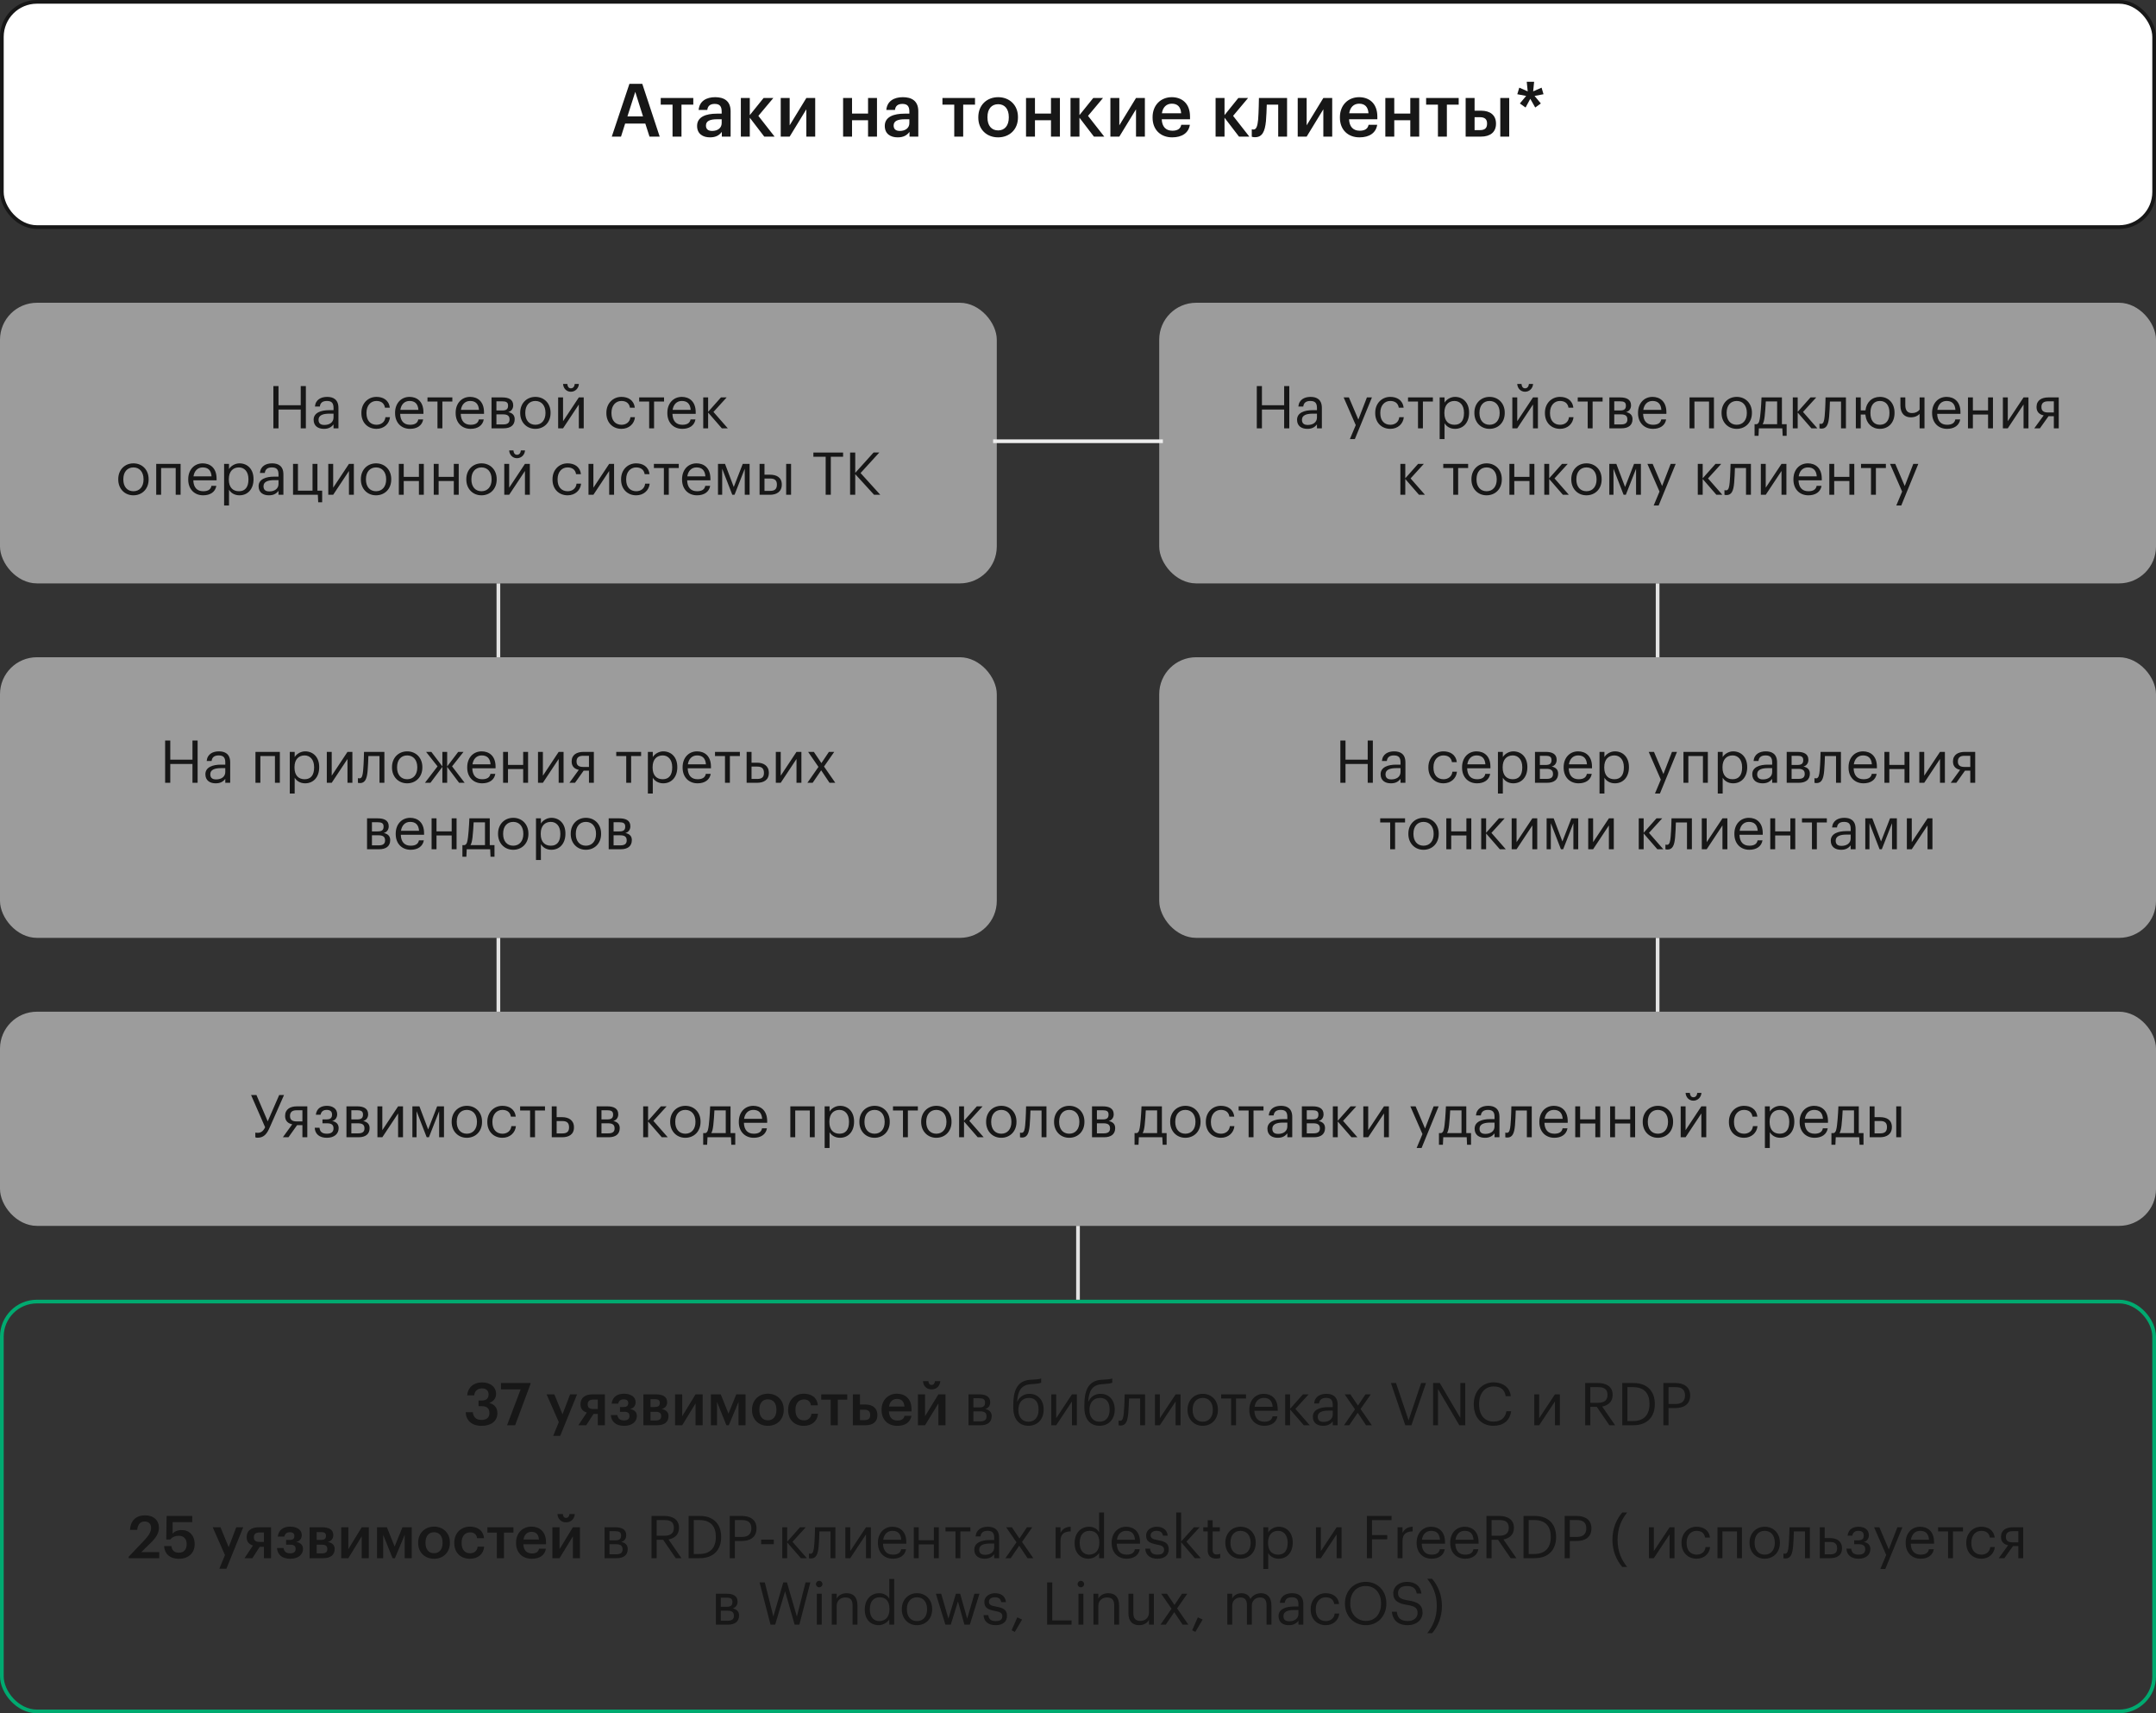
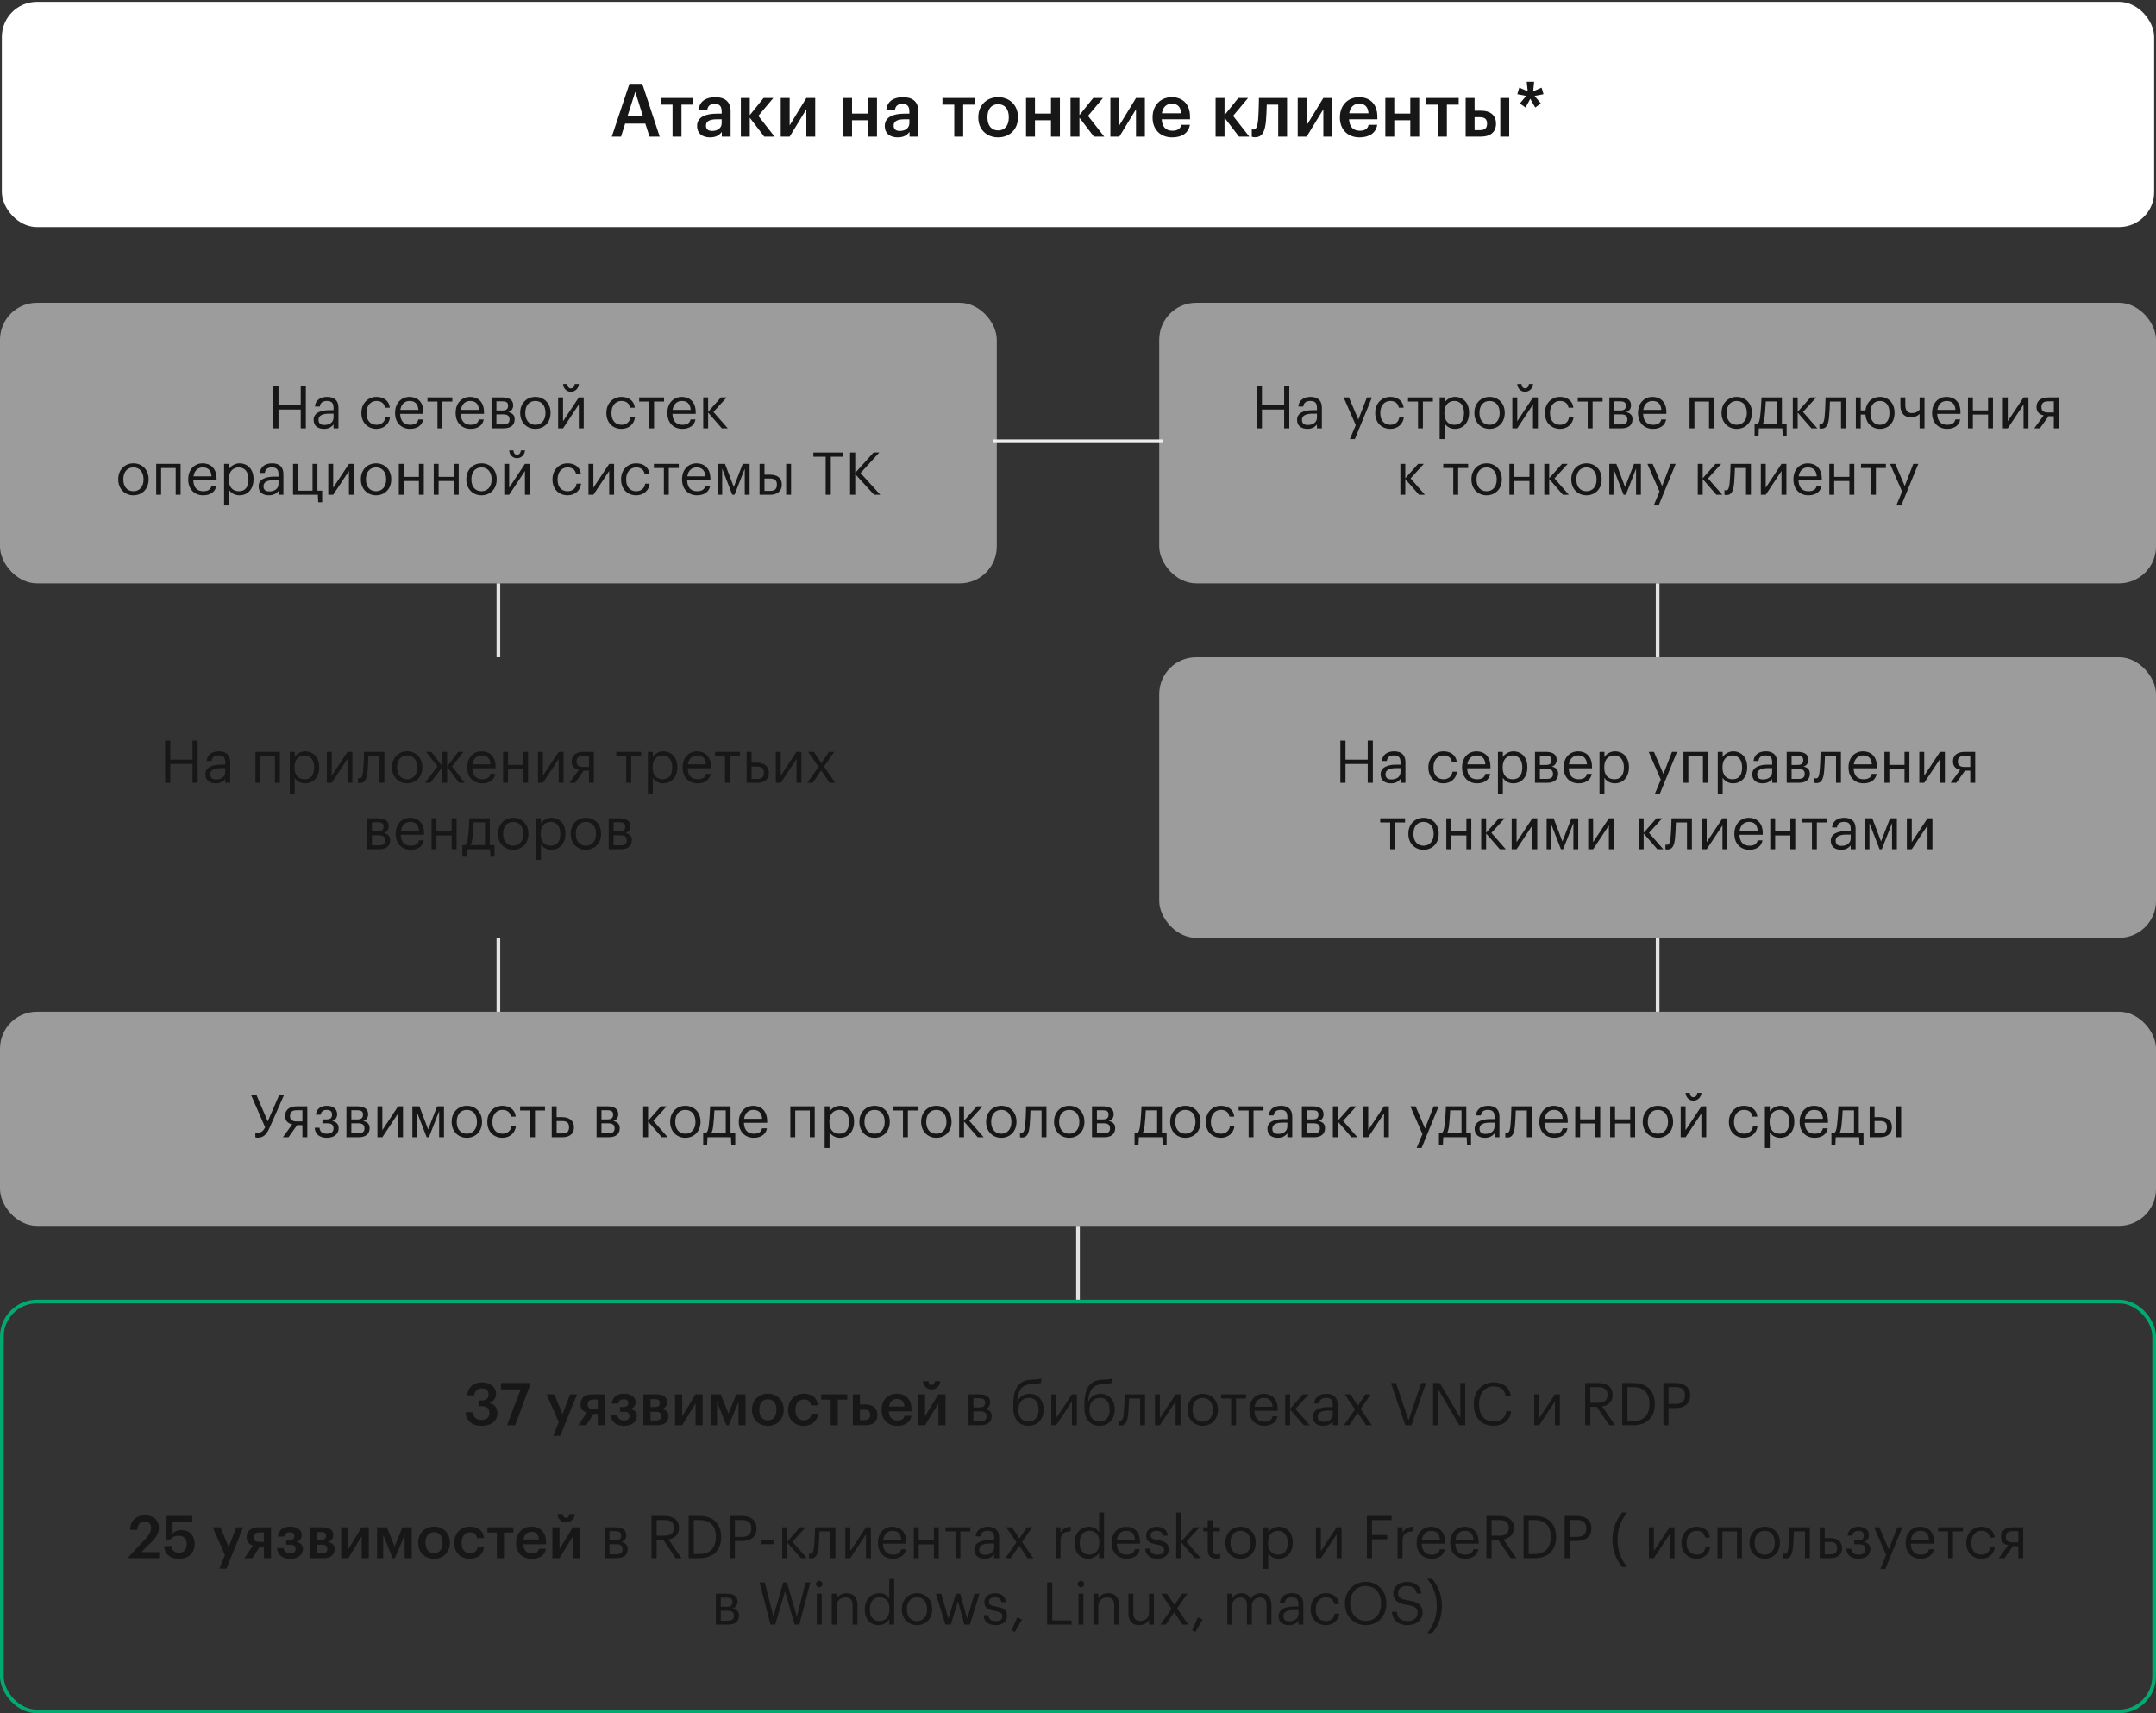
<svg xmlns="http://www.w3.org/2000/svg" width="584" height="464" viewBox="0 0 584 464" fill="none">
  <rect x="0" y="0" width="584" height="464" fill="#333333" stroke="none" />
  <rect x="0.5" y="0.5" width="583" height="61" rx="9.5" fill="white" />
-   <rect x="0.5" y="0.5" width="583" height="61" rx="9.5" stroke="#171717" />
  <path d="M172.074 24.88L169.954 31.52H174.174L172.074 24.88ZM165.714 37L170.494 22.7H173.974L178.694 37H175.934L174.794 33.46H169.334L168.214 37H165.714ZM187.793 26.54V28.34H184.593V37H182.173V28.34H178.973V26.54H187.793ZM192.903 35.46C194.383 35.46 195.483 34.68 195.483 33.34V32.3H194.243C192.403 32.3 191.223 32.72 191.223 34C191.223 34.88 191.703 35.46 192.903 35.46ZM192.323 37.2C190.403 37.2 188.823 36.28 188.823 34.1C188.823 31.66 191.183 30.78 194.183 30.78H195.483V30.24C195.483 28.84 195.003 28.14 193.583 28.14C192.323 28.14 191.703 28.74 191.583 29.78H189.243C189.443 27.34 191.383 26.32 193.723 26.32C196.063 26.32 197.903 27.28 197.903 30.14V37H195.523V35.72C194.843 36.62 193.923 37.2 192.323 37.2ZM207.016 37L203.096 31.88V37H200.676V26.54H203.096V31.18L206.836 26.54H209.476L205.416 31.38L209.816 37H207.016ZM213.897 37H211.477V26.54H213.897V33.94L218.417 26.54H220.817V37H218.417V29.6L213.897 37ZM235.132 37V32.56H230.792V37H228.372V26.54H230.792V30.76H235.132V26.54H237.552V37H235.132ZM243.742 35.46C245.222 35.46 246.322 34.68 246.322 33.34V32.3H245.082C243.242 32.3 242.062 32.72 242.062 34C242.062 34.88 242.542 35.46 243.742 35.46ZM243.162 37.2C241.242 37.2 239.662 36.28 239.662 34.1C239.662 31.66 242.022 30.78 245.022 30.78H246.322V30.24C246.322 28.84 245.842 28.14 244.422 28.14C243.162 28.14 242.542 28.74 242.422 29.78H240.082C240.282 27.34 242.222 26.32 244.562 26.32C246.902 26.32 248.742 27.28 248.742 30.14V37H246.362V35.72C245.682 36.62 244.762 37.2 243.162 37.2ZM264.102 26.54V28.34H260.902V37H258.482V28.34H255.282V26.54H264.102ZM270.356 37.2C267.276 37.2 264.996 35.06 264.996 31.88V31.72C264.996 28.48 267.296 26.32 270.376 26.32C273.436 26.32 275.736 28.46 275.736 31.66V31.82C275.736 35.08 273.436 37.2 270.356 37.2ZM270.376 35.32C272.176 35.32 273.256 33.98 273.256 31.84V31.7C273.256 29.54 272.176 28.22 270.376 28.22C268.576 28.22 267.476 29.52 267.476 31.68V31.84C267.476 33.98 268.536 35.32 270.376 35.32ZM284.682 37V32.56H280.342V37H277.922V26.54H280.342V30.76H284.682V26.54H287.102V37H284.682ZM296.313 37L292.393 31.88V37H289.973V26.54H292.393V31.18L296.133 26.54H298.773L294.713 31.38L299.113 37H296.313ZM303.194 37H300.774V26.54H303.194V33.94L307.714 26.54H310.114V37H307.714V29.6L303.194 37ZM317.503 37.2C314.423 37.2 312.203 35.18 312.203 31.88V31.72C312.203 28.48 314.423 26.32 317.403 26.32C320.003 26.32 322.343 27.86 322.343 31.6V32.3H314.683C314.763 34.28 315.763 35.4 317.563 35.4C319.023 35.4 319.783 34.82 319.963 33.8H322.303C321.963 36 320.183 37.2 317.503 37.2ZM314.723 30.68H319.943C319.823 28.88 318.903 28.08 317.403 28.08C315.943 28.08 314.963 29.06 314.723 30.68ZM335.61 37L331.69 31.88V37H329.27V26.54H331.69V31.18L335.43 26.54H338.07L334.01 31.38L338.41 37H335.61ZM342.911 32.8C342.631 35.64 341.911 37.16 339.951 37.16C339.331 37.16 339.071 37.02 339.071 37.02V35C339.071 35 339.231 35.08 339.551 35.08C340.351 35.08 340.631 34.02 340.791 32.4C340.951 30.64 341.011 26.54 341.011 26.54H348.631V37H346.231V28.34H343.131C343.091 29.7 343.031 31.46 342.911 32.8ZM353.936 37H351.516V26.54H353.936V33.94L358.456 26.54H360.856V37H358.456V29.6L353.936 37ZM368.245 37.2C365.165 37.2 362.945 35.18 362.945 31.88V31.72C362.945 28.48 365.165 26.32 368.145 26.32C370.745 26.32 373.085 27.86 373.085 31.6V32.3H365.425C365.505 34.28 366.505 35.4 368.305 35.4C369.765 35.4 370.525 34.82 370.705 33.8H373.045C372.705 36 370.925 37.2 368.245 37.2ZM365.465 30.68H370.685C370.565 28.88 369.645 28.08 368.145 28.08C366.685 28.08 365.705 29.06 365.465 30.68ZM382.007 37V32.56H377.667V37H375.247V26.54H377.667V30.76H382.007V26.54H384.427V37H382.007ZM395.117 26.54V28.34H391.917V37H389.497V28.34H386.297V26.54H395.117ZM406.384 37V26.54H408.804V37H406.384ZM397.004 37V26.54H399.424V29.98H401.204C403.544 29.98 405.224 31.1 405.224 33.46V33.52C405.224 35.84 403.604 37 401.144 37H397.004ZM399.424 35.24H400.864C402.184 35.24 402.804 34.72 402.804 33.5V33.44C402.804 32.34 402.244 31.74 400.864 31.74H399.424V35.24ZM413.232 29.12L411.692 28.02L413.392 25.98L410.992 25.52L411.532 23.74L413.812 24.74L413.552 22.14H415.552L415.292 24.74L417.572 23.74L418.092 25.52L415.672 25.98L417.372 28.02L415.852 29.12L414.512 26.76L413.232 29.12Z" fill="#171717" />
  <rect y="82" width="270" height="76" rx="10" fill="#E3E3E3" fill-opacity="0.6" />
  <path d="M74.049 116V104.56H75.441V109.744H81.457V104.56H82.849V116H81.457V110.912H75.441V116H74.049ZM87.865 115.088C89.273 115.088 90.345 114.368 90.345 113.072V112.032H89.193C87.513 112.032 86.281 112.448 86.281 113.68C86.281 114.544 86.697 115.088 87.865 115.088ZM87.737 116.144C86.185 116.144 84.953 115.392 84.953 113.68C84.953 111.744 87.001 111.088 89.145 111.088H90.345V110.48C90.345 109.152 89.833 108.592 88.553 108.592C87.401 108.592 86.761 109.072 86.633 110.096H85.305C85.481 108.192 87.001 107.488 88.617 107.488C90.217 107.488 91.673 108.144 91.673 110.48V116H90.345V114.944C89.721 115.728 88.969 116.144 87.737 116.144ZM101.988 116.144C99.652 116.144 97.892 114.496 97.892 111.904V111.776C97.892 109.216 99.716 107.488 101.956 107.488C103.7 107.488 105.332 108.288 105.588 110.416H104.276C104.068 109.088 103.108 108.592 101.956 108.592C100.436 108.592 99.268 109.808 99.268 111.776V111.904C99.268 113.952 100.388 115.04 102.004 115.04C103.188 115.04 104.26 114.352 104.404 112.992H105.636C105.46 114.8 104.004 116.144 101.988 116.144ZM111.065 116.144C108.697 116.144 107.017 114.48 107.017 111.904V111.776C107.017 109.248 108.633 107.488 110.937 107.488C112.873 107.488 114.697 108.656 114.697 111.648V112.08H108.393C108.457 113.984 109.369 115.04 111.081 115.04C112.377 115.04 113.129 114.56 113.305 113.584H114.633C114.345 115.264 112.953 116.144 111.065 116.144ZM108.441 111.008H113.337C113.209 109.28 112.313 108.592 110.937 108.592C109.577 108.592 108.665 109.52 108.441 111.008ZM122.529 107.632V108.752H119.825V116H118.497V108.752H115.793V107.632H122.529ZM127.471 116.144C125.103 116.144 123.423 114.48 123.423 111.904V111.776C123.423 109.248 125.039 107.488 127.343 107.488C129.279 107.488 131.103 108.656 131.103 111.648V112.08H124.799C124.863 113.984 125.775 115.04 127.487 115.04C128.783 115.04 129.535 114.56 129.711 113.584H131.039C130.751 115.264 129.359 116.144 127.471 116.144ZM124.847 111.008H129.743C129.615 109.28 128.719 108.592 127.343 108.592C125.983 108.592 125.071 109.52 124.847 111.008ZM133.141 116V107.632H136.069C137.637 107.632 139.013 108.112 139.013 109.76V109.808C139.013 110.56 138.613 111.36 137.669 111.6C138.725 111.824 139.413 112.4 139.413 113.488V113.536C139.413 115.2 138.245 116 136.421 116H133.141ZM136.053 108.688H134.469V111.168H136.069C137.173 111.168 137.621 110.784 137.621 109.872V109.824C137.621 108.944 137.061 108.688 136.053 108.688ZM136.293 112.224H134.469V114.944H136.293C137.461 114.944 138.021 114.544 138.021 113.616V113.568C138.021 112.624 137.445 112.224 136.293 112.224ZM145.004 116.144C142.62 116.144 140.908 114.336 140.908 111.888V111.76C140.908 109.248 142.652 107.488 145.02 107.488C147.388 107.488 149.132 109.232 149.132 111.744V111.872C149.132 114.4 147.388 116.144 145.004 116.144ZM145.02 115.04C146.7 115.04 147.756 113.776 147.756 111.888V111.776C147.756 109.84 146.684 108.592 145.02 108.592C143.34 108.592 142.284 109.84 142.284 111.76V111.888C142.284 113.792 143.324 115.04 145.02 115.04ZM154.628 106.096C153.476 106.096 152.58 105.2 152.516 103.984H153.668C153.716 104.608 153.988 105.168 154.628 105.168C155.3 105.168 155.62 104.624 155.684 103.984H156.804C156.74 105.2 155.78 106.096 154.628 106.096ZM152.516 116H151.188V107.632H152.516V114.08L156.788 107.632H158.116V116H156.788V109.552L152.516 116ZM168.347 116.144C166.011 116.144 164.251 114.496 164.251 111.904V111.776C164.251 109.216 166.075 107.488 168.315 107.488C170.059 107.488 171.691 108.288 171.947 110.416H170.635C170.427 109.088 169.467 108.592 168.315 108.592C166.795 108.592 165.627 109.808 165.627 111.776V111.904C165.627 113.952 166.747 115.04 168.363 115.04C169.547 115.04 170.619 114.352 170.763 112.992H171.995C171.819 114.8 170.363 116.144 168.347 116.144ZM179.872 107.632V108.752H177.168V116H175.84V108.752H173.136V107.632H179.872ZM184.815 116.144C182.447 116.144 180.767 114.48 180.767 111.904V111.776C180.767 109.248 182.383 107.488 184.687 107.488C186.623 107.488 188.447 108.656 188.447 111.648V112.08H182.143C182.207 113.984 183.119 115.04 184.831 115.04C186.127 115.04 186.879 114.56 187.055 113.584H188.383C188.095 115.264 186.703 116.144 184.815 116.144ZM182.191 111.008H187.087C186.959 109.28 186.063 108.592 184.687 108.592C183.327 108.592 182.415 109.52 182.191 111.008ZM195.525 116L191.813 111.728V116H190.485V107.632H191.813V111.536L195.285 107.632H196.837L193.253 111.568L197.141 116H195.525ZM36.129 134.144C33.745 134.144 32.032 132.336 32.032 129.888V129.76C32.032 127.248 33.776 125.488 36.145 125.488C38.513 125.488 40.257 127.232 40.257 129.744V129.872C40.257 132.4 38.513 134.144 36.129 134.144ZM36.145 133.04C37.825 133.04 38.88 131.776 38.88 129.888V129.776C38.88 127.84 37.809 126.592 36.145 126.592C34.465 126.592 33.408 127.84 33.408 129.76V129.888C33.408 131.792 34.449 133.04 36.145 133.04ZM47.593 134V126.752H43.641V134H42.313V125.632H48.921V134H47.593ZM55.034 134.144C52.666 134.144 50.986 132.48 50.986 129.904V129.776C50.986 127.248 52.602 125.488 54.906 125.488C56.842 125.488 58.666 126.656 58.666 129.648V130.08H52.362C52.426 131.984 53.338 133.04 55.05 133.04C56.346 133.04 57.098 132.56 57.274 131.584H58.602C58.314 133.264 56.922 134.144 55.034 134.144ZM52.41 129.008H57.306C57.178 127.28 56.282 126.592 54.906 126.592C53.546 126.592 52.634 127.52 52.41 129.008ZM64.735 133.04C66.399 133.04 67.295 131.92 67.295 129.888V129.76C67.295 127.648 66.127 126.592 64.719 126.592C63.167 126.592 61.983 127.616 61.983 129.76V129.888C61.983 132.032 63.103 133.04 64.735 133.04ZM60.703 136.912V125.632H62.031V127.04C62.511 126.224 63.647 125.488 64.863 125.488C67.055 125.488 68.671 127.088 68.671 129.696V129.824C68.671 132.384 67.167 134.144 64.863 134.144C63.487 134.144 62.511 133.456 62.031 132.624V136.912H60.703ZM72.959 133.088C74.367 133.088 75.439 132.368 75.439 131.072V130.032H74.287C72.607 130.032 71.375 130.448 71.375 131.68C71.375 132.544 71.791 133.088 72.959 133.088ZM72.831 134.144C71.279 134.144 70.047 133.392 70.047 131.68C70.047 129.744 72.095 129.088 74.239 129.088H75.439V128.48C75.439 127.152 74.927 126.592 73.647 126.592C72.495 126.592 71.855 127.072 71.727 128.096H70.399C70.575 126.192 72.095 125.488 73.711 125.488C75.311 125.488 76.767 126.144 76.767 128.48V134H75.439V132.944C74.815 133.728 74.063 134.144 72.831 134.144ZM87.263 136.032H86.191L86.095 134H79.375V125.632H80.703V132.88H84.655V125.632H85.983V132.88H87.263V136.032ZM90.25 134H88.922V125.632H90.25V132.08L94.522 125.632H95.85V134H94.522V127.552L90.25 134ZM101.847 134.144C99.463 134.144 97.751 132.336 97.751 129.888V129.76C97.751 127.248 99.495 125.488 101.863 125.488C104.231 125.488 105.975 127.232 105.975 129.744V129.872C105.975 132.4 104.231 134.144 101.847 134.144ZM101.863 133.04C103.543 133.04 104.599 131.776 104.599 129.888V129.776C104.599 127.84 103.527 126.592 101.863 126.592C100.183 126.592 99.127 127.84 99.127 129.76V129.888C99.127 131.792 100.167 133.04 101.863 133.04ZM113.472 134V130.272H109.36V134H108.032V125.632H109.36V129.152H113.472V125.632H114.8V134H113.472ZM122.925 134V130.272H118.813V134H117.485V125.632H118.813V129.152H122.925V125.632H124.253V134H122.925ZM130.41 134.144C128.026 134.144 126.314 132.336 126.314 129.888V129.76C126.314 127.248 128.058 125.488 130.426 125.488C132.794 125.488 134.538 127.232 134.538 129.744V129.872C134.538 132.4 132.794 134.144 130.41 134.144ZM130.426 133.04C132.106 133.04 133.162 131.776 133.162 129.888V129.776C133.162 127.84 132.09 126.592 130.426 126.592C128.746 126.592 127.69 127.84 127.69 129.76V129.888C127.69 131.792 128.73 133.04 130.426 133.04ZM140.034 124.096C138.882 124.096 137.986 123.2 137.922 121.984H139.074C139.122 122.608 139.394 123.168 140.034 123.168C140.706 123.168 141.026 122.624 141.09 121.984H142.21C142.146 123.2 141.186 124.096 140.034 124.096ZM137.922 134H136.594V125.632H137.922V132.08L142.194 125.632H143.522V134H142.194V127.552L137.922 134ZM153.754 134.144C151.418 134.144 149.658 132.496 149.658 129.904V129.776C149.658 127.216 151.482 125.488 153.722 125.488C155.466 125.488 157.098 126.288 157.354 128.416H156.042C155.834 127.088 154.874 126.592 153.722 126.592C152.202 126.592 151.034 127.808 151.034 129.776V129.904C151.034 131.952 152.154 133.04 153.77 133.04C154.954 133.04 156.026 132.352 156.17 130.992H157.402C157.226 132.8 155.77 134.144 153.754 134.144ZM160.735 134H159.407V125.632H160.735V132.08L165.007 125.632H166.335V134H165.007V127.552L160.735 134ZM172.332 134.144C169.996 134.144 168.236 132.496 168.236 129.904V129.776C168.236 127.216 170.06 125.488 172.3 125.488C174.044 125.488 175.676 126.288 175.932 128.416H174.62C174.412 127.088 173.452 126.592 172.3 126.592C170.78 126.592 169.612 127.808 169.612 129.776V129.904C169.612 131.952 170.732 133.04 172.348 133.04C173.532 133.04 174.604 132.352 174.748 130.992H175.98C175.804 132.8 174.348 134.144 172.332 134.144ZM183.857 125.632V126.752H181.153V134H179.825V126.752H177.121V125.632H183.857ZM188.799 134.144C186.431 134.144 184.751 132.48 184.751 129.904V129.776C184.751 127.248 186.367 125.488 188.671 125.488C190.607 125.488 192.431 126.656 192.431 129.648V130.08H186.127C186.191 131.984 187.103 133.04 188.815 133.04C190.111 133.04 190.863 132.56 191.039 131.584H192.367C192.079 133.264 190.687 134.144 188.799 134.144ZM186.175 129.008H191.071C190.943 127.28 190.047 126.592 188.671 126.592C187.311 126.592 186.399 127.52 186.175 129.008ZM198.357 134L195.621 126.944V134H194.485V125.632H196.389L198.757 131.888L201.189 125.632H203.045V134H201.733V126.944L198.965 134H198.357ZM212.95 134V125.632H214.278V134H212.95ZM205.75 134V125.632H207.078V128.56H208.566C210.31 128.56 211.766 129.264 211.766 131.216V131.264C211.766 133.184 210.326 134 208.566 134H205.75ZM207.078 132.944H208.646C209.894 132.944 210.438 132.4 210.438 131.264V131.216C210.438 130.192 209.958 129.6 208.646 129.6H207.078V132.944ZM223.651 134V123.696H220.323V122.56H228.371V123.696H225.043V134H223.651ZM230.268 134V122.56H231.66V128.064L236.636 122.544H238.188L233.1 128.112L238.444 134H236.764L231.66 128.416V134H230.268Z" fill="#171717" />
-   <rect y="178" width="270" height="76" rx="10" fill="#E3E3E3" fill-opacity="0.6" />
  <path d="M44.729 212V200.56H46.121V205.744H52.137V200.56H53.529V212H52.137V206.912H46.121V212H44.729ZM58.545 211.088C59.953 211.088 61.025 210.368 61.025 209.072V208.032H59.873C58.193 208.032 56.961 208.448 56.961 209.68C56.961 210.544 57.377 211.088 58.545 211.088ZM58.417 212.144C56.865 212.144 55.633 211.392 55.633 209.68C55.633 207.744 57.681 207.088 59.825 207.088H61.025V206.48C61.025 205.152 60.513 204.592 59.233 204.592C58.081 204.592 57.441 205.072 57.313 206.096H55.985C56.161 204.192 57.681 203.488 59.297 203.488C60.897 203.488 62.353 204.144 62.353 206.48V212H61.025V210.944C60.401 211.728 59.649 212.144 58.417 212.144ZM74.476 212V204.752H70.524V212H69.196V203.632H75.804V212H74.476ZM82.524 211.04C84.188 211.04 85.084 209.92 85.084 207.888V207.76C85.084 205.648 83.916 204.592 82.508 204.592C80.956 204.592 79.772 205.616 79.772 207.76V207.888C79.772 210.032 80.892 211.04 82.524 211.04ZM78.492 214.912V203.632H79.82V205.04C80.3 204.224 81.436 203.488 82.652 203.488C84.844 203.488 86.46 205.088 86.46 207.696V207.824C86.46 210.384 84.956 212.144 82.652 212.144C81.276 212.144 80.3 211.456 79.82 210.624V214.912H78.492ZM89.852 212H88.524V203.632H89.852V210.08L94.124 203.632H95.452V212H94.124V205.552L89.852 212ZM99.577 208.768C99.385 210.976 98.873 212.08 97.513 212.08C97.097 212.08 96.953 212 96.953 212V210.736C96.953 210.736 97.097 210.8 97.401 210.8C98.089 210.8 98.249 209.856 98.361 208.688C98.553 206.736 98.601 203.632 98.601 203.632H104.121V212H102.793V204.752H99.785C99.753 205.856 99.689 207.536 99.577 208.768ZM110.277 212.144C107.893 212.144 106.181 210.336 106.181 207.888V207.76C106.181 205.248 107.925 203.488 110.293 203.488C112.661 203.488 114.405 205.232 114.405 207.744V207.872C114.405 210.4 112.661 212.144 110.277 212.144ZM110.293 211.04C111.973 211.04 113.029 209.776 113.029 207.888V207.776C113.029 205.84 111.957 204.592 110.293 204.592C108.613 204.592 107.557 205.84 107.557 207.76V207.888C107.557 209.792 108.597 211.04 110.293 211.04ZM119.829 212V207.696L116.597 212H115.109L118.517 207.552L115.413 203.632H116.837L119.829 207.568V203.632H121.125V207.568L124.117 203.632H125.557L122.453 207.552L125.861 212H124.357L121.125 207.696V212H119.829ZM130.604 212.144C128.236 212.144 126.556 210.48 126.556 207.904V207.776C126.556 205.248 128.172 203.488 130.476 203.488C132.412 203.488 134.236 204.656 134.236 207.648V208.08H127.932C127.996 209.984 128.908 211.04 130.62 211.04C131.916 211.04 132.668 210.56 132.844 209.584H134.172C133.884 211.264 132.492 212.144 130.604 212.144ZM127.98 207.008H132.876C132.748 205.28 131.852 204.592 130.476 204.592C129.116 204.592 128.204 205.52 127.98 207.008ZM141.714 212V208.272H137.602V212H136.274V203.632H137.602V207.152H141.714V203.632H143.042V212H141.714ZM147.055 212H145.727V203.632H147.055V210.08L151.327 203.632H152.655V212H151.327V205.552L147.055 212ZM159.532 204.688H157.964C156.716 204.688 156.172 205.232 156.172 206.208V206.256C156.172 207.168 156.652 207.712 157.964 207.712H159.532V204.688ZM158.092 208.72L155.756 212H154.236L156.78 208.496C155.74 208.288 154.844 207.664 154.844 206.256V206.208C154.844 204.368 156.284 203.632 158.044 203.632H160.86V212H159.532V208.72H158.092ZM173.661 203.632V204.752H170.957V212H169.629V204.752H166.925V203.632H173.661ZM179.524 211.04C181.188 211.04 182.084 209.92 182.084 207.888V207.76C182.084 205.648 180.916 204.592 179.508 204.592C177.956 204.592 176.772 205.616 176.772 207.76V207.888C176.772 210.032 177.892 211.04 179.524 211.04ZM175.492 214.912V203.632H176.82V205.04C177.3 204.224 178.436 203.488 179.652 203.488C181.844 203.488 183.46 205.088 183.46 207.696V207.824C183.46 210.384 181.956 212.144 179.652 212.144C178.276 212.144 177.3 211.456 176.82 210.624V214.912H175.492ZM188.948 212.144C186.58 212.144 184.9 210.48 184.9 207.904V207.776C184.9 205.248 186.516 203.488 188.82 203.488C190.756 203.488 192.58 204.656 192.58 207.648V208.08H186.276C186.34 209.984 187.252 211.04 188.964 211.04C190.26 211.04 191.012 210.56 191.188 209.584H192.516C192.228 211.264 190.836 212.144 188.948 212.144ZM186.324 207.008H191.22C191.092 205.28 190.196 204.592 188.82 204.592C187.46 204.592 186.548 205.52 186.324 207.008ZM200.411 203.632V204.752H197.707V212H196.379V204.752H193.675V203.632H200.411ZM202.242 212V203.632H203.57V206.56H205.058C206.818 206.56 208.258 207.376 208.258 209.296V209.344C208.258 211.296 206.802 212 205.058 212H202.242ZM203.57 210.96H205.138C206.45 210.96 206.93 210.368 206.93 209.344V209.296C206.93 208.16 206.386 207.616 205.138 207.616H203.57V210.96ZM211.477 212H210.149V203.632H211.477V210.08L215.749 203.632H217.077V212H215.749V205.552L211.477 212ZM218.706 212L221.698 207.696L218.898 203.632H220.45L222.498 206.672L224.53 203.632H225.97L223.202 207.6L226.258 212H224.69L222.434 208.624L220.13 212H218.706ZM99.422 230V221.632H102.35C103.918 221.632 105.294 222.112 105.294 223.76V223.808C105.294 224.56 104.894 225.36 103.95 225.6C105.006 225.824 105.694 226.4 105.694 227.488V227.536C105.694 229.2 104.526 230 102.702 230H99.422ZM102.334 222.688H100.75V225.168H102.35C103.454 225.168 103.902 224.784 103.902 223.872V223.824C103.902 222.944 103.342 222.688 102.334 222.688ZM102.574 226.224H100.75V228.944H102.574C103.742 228.944 104.302 228.544 104.302 227.616V227.568C104.302 226.624 103.726 226.224 102.574 226.224ZM111.237 230.144C108.869 230.144 107.189 228.48 107.189 225.904V225.776C107.189 223.248 108.805 221.488 111.109 221.488C113.045 221.488 114.869 222.656 114.869 225.648V226.08H108.565C108.629 227.984 109.541 229.04 111.253 229.04C112.549 229.04 113.301 228.56 113.477 227.584H114.805C114.517 229.264 113.125 230.144 111.237 230.144ZM108.613 225.008H113.509C113.381 223.28 112.485 222.592 111.109 222.592C109.749 222.592 108.837 223.52 108.613 225.008ZM122.347 230V226.272H118.235V230H116.907V221.632H118.235V225.152H122.347V221.632H123.675V230H122.347ZM127.992 226.768C127.88 227.744 127.72 228.416 127.448 228.88H131.368V222.72H128.296C128.248 223.824 128.136 225.52 127.992 226.768ZM126.424 230L126.328 232.032H125.256V228.88H125.848C126.52 228.704 126.632 227.76 126.776 226.688C127.016 224.736 127.144 221.632 127.144 221.632H132.664V228.88H133.944V232.032H132.872L132.776 230H126.424ZM139.004 230.144C136.62 230.144 134.908 228.336 134.908 225.888V225.76C134.908 223.248 136.652 221.488 139.02 221.488C141.388 221.488 143.132 223.232 143.132 225.744V225.872C143.132 228.4 141.388 230.144 139.004 230.144ZM139.02 229.04C140.7 229.04 141.756 227.776 141.756 225.888V225.776C141.756 223.84 140.684 222.592 139.02 222.592C137.34 222.592 136.284 223.84 136.284 225.76V225.888C136.284 227.792 137.324 229.04 139.02 229.04ZM149.22 229.04C150.884 229.04 151.78 227.92 151.78 225.888V225.76C151.78 223.648 150.612 222.592 149.204 222.592C147.652 222.592 146.468 223.616 146.468 225.76V225.888C146.468 228.032 147.588 229.04 149.22 229.04ZM145.188 232.912V221.632H146.516V223.04C146.996 222.224 148.132 221.488 149.348 221.488C151.54 221.488 153.156 223.088 153.156 225.696V225.824C153.156 228.384 151.652 230.144 149.348 230.144C147.972 230.144 146.996 229.456 146.516 228.624V232.912H145.188ZM158.691 230.144C156.307 230.144 154.595 228.336 154.595 225.888V225.76C154.595 223.248 156.339 221.488 158.707 221.488C161.075 221.488 162.819 223.232 162.819 225.744V225.872C162.819 228.4 161.075 230.144 158.691 230.144ZM158.707 229.04C160.387 229.04 161.443 227.776 161.443 225.888V225.776C161.443 223.84 160.371 222.592 158.707 222.592C157.027 222.592 155.971 223.84 155.971 225.76V225.888C155.971 227.792 157.011 229.04 158.707 229.04ZM164.875 230V221.632H167.803C169.371 221.632 170.747 222.112 170.747 223.76V223.808C170.747 224.56 170.347 225.36 169.403 225.6C170.459 225.824 171.147 226.4 171.147 227.488V227.536C171.147 229.2 169.979 230 168.155 230H164.875ZM167.787 222.688H166.203V225.168H167.803C168.907 225.168 169.355 224.784 169.355 223.872V223.824C169.355 222.944 168.795 222.688 167.787 222.688ZM168.027 226.224H166.203V228.944H168.027C169.195 228.944 169.755 228.544 169.755 227.616V227.568C169.755 226.624 169.179 226.224 168.027 226.224Z" fill="#171717" />
  <rect y="274" width="584" height="58" rx="10" fill="#E3E3E3" fill-opacity="0.6" />
  <path d="M69.784 308.128C69.352 308.128 69.159 308 69.159 308V306.736C69.159 306.736 69.352 306.8 69.784 306.8C70.695 306.8 71.303 306.368 71.816 305.296L68.007 296.56H69.463L72.519 303.696L75.624 296.56H76.936L73.079 305.296C72.391 306.864 71.624 308.128 69.784 308.128ZM81.915 300.688H80.347C79.099 300.688 78.555 301.232 78.555 302.208V302.256C78.555 303.168 79.035 303.712 80.347 303.712H81.915V300.688ZM80.475 304.72L78.139 308H76.619L79.163 304.496C78.123 304.288 77.227 303.664 77.227 302.256V302.208C77.227 300.368 78.667 299.632 80.427 299.632H83.243V308H81.915V304.72H80.475ZM91.33 301.76V301.808C91.33 302.56 90.882 303.424 89.954 303.6C90.994 303.776 91.73 304.4 91.73 305.488V305.536C91.73 307.056 90.562 308.144 88.546 308.144C86.53 308.144 85.33 307.136 85.25 305.424H86.546C86.642 306.416 87.17 307.04 88.546 307.04C89.778 307.04 90.338 306.512 90.338 305.616V305.568C90.338 304.624 89.762 304.224 88.61 304.224H87.346V303.168H88.386C89.49 303.168 89.938 302.784 89.938 301.872V301.824C89.938 301.104 89.522 300.592 88.498 300.592C87.586 300.592 87.026 300.992 86.834 301.904H85.554C85.778 300.096 87.074 299.488 88.578 299.488C90.082 299.488 91.33 300.272 91.33 301.76ZM93.844 308V299.632H96.772C98.34 299.632 99.716 300.112 99.716 301.76V301.808C99.716 302.56 99.316 303.36 98.372 303.6C99.428 303.824 100.116 304.4 100.116 305.488V305.536C100.116 307.2 98.948 308 97.124 308H93.844ZM96.756 300.688H95.172V303.168H96.772C97.876 303.168 98.324 302.784 98.324 301.872V301.824C98.324 300.944 97.764 300.688 96.756 300.688ZM96.996 304.224H95.172V306.944H96.996C98.164 306.944 98.724 306.544 98.724 305.616V305.568C98.724 304.624 98.148 304.224 96.996 304.224ZM103.563 308H102.235V299.632H103.563V306.08L107.835 299.632H109.163V308H107.835V301.552L103.563 308ZM115.576 308L112.84 300.944V308H111.704V299.632H113.608L115.976 305.888L118.408 299.632H120.264V308H118.952V300.944L116.184 308H115.576ZM126.441 308.144C124.057 308.144 122.345 306.336 122.345 303.888V303.76C122.345 301.248 124.089 299.488 126.457 299.488C128.825 299.488 130.569 301.232 130.569 303.744V303.872C130.569 306.4 128.825 308.144 126.441 308.144ZM126.457 307.04C128.137 307.04 129.193 305.776 129.193 303.888V303.776C129.193 301.84 128.121 300.592 126.457 300.592C124.777 300.592 123.721 301.84 123.721 303.76V303.888C123.721 305.792 124.761 307.04 126.457 307.04ZM136.097 308.144C133.761 308.144 132.001 306.496 132.001 303.904V303.776C132.001 301.216 133.825 299.488 136.065 299.488C137.809 299.488 139.441 300.288 139.697 302.416H138.385C138.177 301.088 137.217 300.592 136.065 300.592C134.545 300.592 133.377 301.808 133.377 303.776V303.904C133.377 305.952 134.497 307.04 136.113 307.04C137.297 307.04 138.369 306.352 138.513 304.992H139.745C139.569 306.8 138.113 308.144 136.097 308.144ZM147.622 299.632V300.752H144.918V308H143.59V300.752H140.886V299.632H147.622ZM149.453 308V299.632H150.781V302.56H152.269C154.029 302.56 155.469 303.376 155.469 305.296V305.344C155.469 307.296 154.013 308 152.269 308H149.453ZM150.781 306.96H152.349C153.661 306.96 154.141 306.368 154.141 305.344V305.296C154.141 304.16 153.597 303.616 152.349 303.616H150.781V306.96ZM161.594 308V299.632H164.522C166.09 299.632 167.466 300.112 167.466 301.76V301.808C167.466 302.56 167.066 303.36 166.122 303.6C167.178 303.824 167.866 304.4 167.866 305.488V305.536C167.866 307.2 166.698 308 164.874 308H161.594ZM164.506 300.688H162.922V303.168H164.522C165.626 303.168 166.074 302.784 166.074 301.872V301.824C166.074 300.944 165.514 300.688 164.506 300.688ZM164.746 304.224H162.922V306.944H164.746C165.914 306.944 166.474 306.544 166.474 305.616V305.568C166.474 304.624 165.898 304.224 164.746 304.224ZM179.259 308L175.547 303.728V308H174.219V299.632H175.547V303.536L179.019 299.632H180.571L176.987 303.568L180.875 308H179.259ZM185.629 308.144C183.245 308.144 181.533 306.336 181.533 303.888V303.76C181.533 301.248 183.277 299.488 185.645 299.488C188.013 299.488 189.757 301.232 189.757 303.744V303.872C189.757 306.4 188.013 308.144 185.629 308.144ZM185.645 307.04C187.325 307.04 188.381 305.776 188.381 303.888V303.776C188.381 301.84 187.309 300.592 185.645 300.592C183.965 300.592 182.909 301.84 182.909 303.76V303.888C182.909 305.792 183.949 307.04 185.645 307.04ZM193.21 304.768C193.098 305.744 192.938 306.416 192.666 306.88H196.586V300.72H193.514C193.466 301.824 193.354 303.52 193.21 304.768ZM191.642 308L191.546 310.032H190.474V306.88H191.066C191.738 306.704 191.85 305.76 191.994 304.688C192.234 302.736 192.362 299.632 192.362 299.632H197.882V306.88H199.162V310.032H198.09L197.994 308H191.642ZM204.174 308.144C201.806 308.144 200.126 306.48 200.126 303.904V303.776C200.126 301.248 201.742 299.488 204.046 299.488C205.982 299.488 207.806 300.656 207.806 303.648V304.08H201.502C201.566 305.984 202.478 307.04 204.19 307.04C205.486 307.04 206.238 306.56 206.414 305.584H207.742C207.454 307.264 206.062 308.144 204.174 308.144ZM201.55 303.008H206.446C206.318 301.28 205.422 300.592 204.046 300.592C202.686 300.592 201.774 301.52 201.55 303.008ZM219.358 308V300.752H215.406V308H214.078V299.632H220.686V308H219.358ZM227.407 307.04C229.071 307.04 229.967 305.92 229.967 303.888V303.76C229.967 301.648 228.799 300.592 227.391 300.592C225.839 300.592 224.655 301.616 224.655 303.76V303.888C224.655 306.032 225.775 307.04 227.407 307.04ZM223.375 310.912V299.632H224.703V301.04C225.183 300.224 226.319 299.488 227.535 299.488C229.727 299.488 231.343 301.088 231.343 303.696V303.824C231.343 306.384 229.839 308.144 227.535 308.144C226.159 308.144 225.183 307.456 224.703 306.624V310.912H223.375ZM236.879 308.144C234.495 308.144 232.783 306.336 232.783 303.888V303.76C232.783 301.248 234.527 299.488 236.895 299.488C239.263 299.488 241.007 301.232 241.007 303.744V303.872C241.007 306.4 239.263 308.144 236.879 308.144ZM236.895 307.04C238.575 307.04 239.631 305.776 239.631 303.888V303.776C239.631 301.84 238.559 300.592 236.895 300.592C235.215 300.592 234.159 301.84 234.159 303.76V303.888C234.159 305.792 235.199 307.04 236.895 307.04ZM248.622 299.632V300.752H245.918V308H244.59V300.752H241.886V299.632H248.622ZM253.613 308.144C251.229 308.144 249.517 306.336 249.517 303.888V303.76C249.517 301.248 251.261 299.488 253.629 299.488C255.997 299.488 257.741 301.232 257.741 303.744V303.872C257.741 306.4 255.997 308.144 253.613 308.144ZM253.629 307.04C255.309 307.04 256.365 305.776 256.365 303.888V303.776C256.365 301.84 255.293 300.592 253.629 300.592C251.949 300.592 250.893 301.84 250.893 303.76V303.888C250.893 305.792 251.933 307.04 253.629 307.04ZM264.837 308L261.125 303.728V308H259.797V299.632H261.125V303.536L264.597 299.632H266.149L262.565 303.568L266.453 308H264.837ZM271.207 308.144C268.823 308.144 267.111 306.336 267.111 303.888V303.76C267.111 301.248 268.855 299.488 271.223 299.488C273.591 299.488 275.335 301.232 275.335 303.744V303.872C275.335 306.4 273.591 308.144 271.207 308.144ZM271.223 307.04C272.903 307.04 273.959 305.776 273.959 303.888V303.776C273.959 301.84 272.887 300.592 271.223 300.592C269.543 300.592 268.487 301.84 268.487 303.76V303.888C268.487 305.792 269.527 307.04 271.223 307.04ZM278.913 304.768C278.721 306.976 278.209 308.08 276.849 308.08C276.433 308.08 276.289 308 276.289 308V306.736C276.289 306.736 276.433 306.8 276.737 306.8C277.425 306.8 277.585 305.856 277.697 304.688C277.889 302.736 277.937 299.632 277.937 299.632H283.457V308H282.129V300.752H279.121C279.089 301.856 279.025 303.536 278.913 304.768ZM289.613 308.144C287.229 308.144 285.517 306.336 285.517 303.888V303.76C285.517 301.248 287.261 299.488 289.629 299.488C291.997 299.488 293.741 301.232 293.741 303.744V303.872C293.741 306.4 291.997 308.144 289.613 308.144ZM289.629 307.04C291.309 307.04 292.365 305.776 292.365 303.888V303.776C292.365 301.84 291.293 300.592 289.629 300.592C287.949 300.592 286.893 301.84 286.893 303.76V303.888C286.893 305.792 287.933 307.04 289.629 307.04ZM295.797 308V299.632H298.725C300.293 299.632 301.669 300.112 301.669 301.76V301.808C301.669 302.56 301.269 303.36 300.325 303.6C301.381 303.824 302.069 304.4 302.069 305.488V305.536C302.069 307.2 300.901 308 299.077 308H295.797ZM298.709 300.688H297.125V303.168H298.725C299.829 303.168 300.277 302.784 300.277 301.872V301.824C300.277 300.944 299.717 300.688 298.709 300.688ZM298.949 304.224H297.125V306.944H298.949C300.117 306.944 300.677 306.544 300.677 305.616V305.568C300.677 304.624 300.101 304.224 298.949 304.224ZM310.054 304.768C309.942 305.744 309.782 306.416 309.51 306.88H313.43V300.72H310.358C310.31 301.824 310.198 303.52 310.054 304.768ZM308.486 308L308.39 310.032H307.318V306.88H307.91C308.582 306.704 308.694 305.76 308.838 304.688C309.078 302.736 309.206 299.632 309.206 299.632H314.726V306.88H316.006V310.032H314.934L314.838 308H308.486ZM321.066 308.144C318.682 308.144 316.97 306.336 316.97 303.888V303.76C316.97 301.248 318.714 299.488 321.082 299.488C323.45 299.488 325.194 301.232 325.194 303.744V303.872C325.194 306.4 323.45 308.144 321.066 308.144ZM321.082 307.04C322.762 307.04 323.818 305.776 323.818 303.888V303.776C323.818 301.84 322.746 300.592 321.082 300.592C319.402 300.592 318.346 301.84 318.346 303.76V303.888C318.346 305.792 319.386 307.04 321.082 307.04ZM330.722 308.144C328.386 308.144 326.626 306.496 326.626 303.904V303.776C326.626 301.216 328.45 299.488 330.69 299.488C332.434 299.488 334.066 300.288 334.322 302.416H333.01C332.802 301.088 331.842 300.592 330.69 300.592C329.17 300.592 328.002 301.808 328.002 303.776V303.904C328.002 305.952 329.122 307.04 330.738 307.04C331.922 307.04 332.994 306.352 333.138 304.992H334.37C334.194 306.8 332.738 308.144 330.722 308.144ZM342.247 299.632V300.752H339.543V308H338.215V300.752H335.511V299.632H342.247ZM346.224 307.088C347.632 307.088 348.704 306.368 348.704 305.072V304.032H347.552C345.872 304.032 344.64 304.448 344.64 305.68C344.64 306.544 345.056 307.088 346.224 307.088ZM346.096 308.144C344.544 308.144 343.312 307.392 343.312 305.68C343.312 303.744 345.36 303.088 347.504 303.088H348.704V302.48C348.704 301.152 348.192 300.592 346.912 300.592C345.76 300.592 345.12 301.072 344.992 302.096H343.664C343.84 300.192 345.36 299.488 346.976 299.488C348.576 299.488 350.032 300.144 350.032 302.48V308H348.704V306.944C348.08 307.728 347.328 308.144 346.096 308.144ZM352.641 308V299.632H355.569C357.137 299.632 358.513 300.112 358.513 301.76V301.808C358.513 302.56 358.113 303.36 357.169 303.6C358.225 303.824 358.913 304.4 358.913 305.488V305.536C358.913 307.2 357.745 308 355.921 308H352.641ZM355.553 300.688H353.969V303.168H355.569C356.673 303.168 357.121 302.784 357.121 301.872V301.824C357.121 300.944 356.561 300.688 355.553 300.688ZM355.793 304.224H353.969V306.944H355.793C356.961 306.944 357.521 306.544 357.521 305.616V305.568C357.521 304.624 356.945 304.224 355.793 304.224ZM366.072 308L362.36 303.728V308H361.032V299.632H362.36V303.536L365.832 299.632H367.384L363.799 303.568L367.688 308H366.072ZM370.61 308H369.282V299.632H370.61V306.08L374.882 299.632H376.21V308H374.882V301.552L370.61 308ZM383.721 310.912L385.305 307.136L382.025 299.632H383.449L386.009 305.632L388.329 299.632H389.689L385.065 310.912H383.721ZM392.507 304.768C392.395 305.744 392.235 306.416 391.963 306.88H395.883V300.72H392.811C392.763 301.824 392.651 303.52 392.507 304.768ZM390.939 308L390.843 310.032H389.771V306.88H390.363C391.035 306.704 391.147 305.76 391.291 304.688C391.531 302.736 391.659 299.632 391.659 299.632H397.179V306.88H398.459V310.032H397.387L397.291 308H390.939ZM402.349 307.088C403.757 307.088 404.829 306.368 404.829 305.072V304.032H403.677C401.997 304.032 400.765 304.448 400.765 305.68C400.765 306.544 401.181 307.088 402.349 307.088ZM402.221 308.144C400.669 308.144 399.437 307.392 399.437 305.68C399.437 303.744 401.485 303.088 403.629 303.088H404.829V302.48C404.829 301.152 404.317 300.592 403.037 300.592C401.885 300.592 401.245 301.072 401.117 302.096H399.789C399.965 300.192 401.485 299.488 403.101 299.488C404.701 299.488 406.157 300.144 406.157 302.48V308H404.829V306.944C404.205 307.728 403.453 308.144 402.221 308.144ZM410.366 304.768C410.174 306.976 409.662 308.08 408.302 308.08C407.886 308.08 407.742 308 407.742 308V306.736C407.742 306.736 407.886 306.8 408.19 306.8C408.878 306.8 409.038 305.856 409.15 304.688C409.342 302.736 409.39 299.632 409.39 299.632H414.91V308H413.582V300.752H410.574C410.542 301.856 410.478 303.536 410.366 304.768ZM421.018 308.144C418.65 308.144 416.97 306.48 416.97 303.904V303.776C416.97 301.248 418.586 299.488 420.89 299.488C422.826 299.488 424.65 300.656 424.65 303.648V304.08H418.346C418.41 305.984 419.322 307.04 421.034 307.04C422.33 307.04 423.082 306.56 423.258 305.584H424.586C424.298 307.264 422.906 308.144 421.018 308.144ZM418.394 303.008H423.29C423.162 301.28 422.266 300.592 420.89 300.592C419.53 300.592 418.618 301.52 418.394 303.008ZM432.128 308V304.272H428.016V308H426.688V299.632H428.016V303.152H432.128V299.632H433.456V308H432.128ZM441.581 308V304.272H437.469V308H436.141V299.632H437.469V303.152H441.581V299.632H442.909V308H441.581ZM449.066 308.144C446.682 308.144 444.97 306.336 444.97 303.888V303.76C444.97 301.248 446.714 299.488 449.082 299.488C451.45 299.488 453.194 301.232 453.194 303.744V303.872C453.194 306.4 451.45 308.144 449.066 308.144ZM449.082 307.04C450.762 307.04 451.818 305.776 451.818 303.888V303.776C451.818 301.84 450.746 300.592 449.082 300.592C447.402 300.592 446.346 301.84 446.346 303.76V303.888C446.346 305.792 447.386 307.04 449.082 307.04ZM458.69 298.096C457.538 298.096 456.642 297.2 456.578 295.984H457.73C457.778 296.608 458.05 297.168 458.69 297.168C459.362 297.168 459.682 296.624 459.746 295.984H460.866C460.802 297.2 459.842 298.096 458.69 298.096ZM456.578 308H455.25V299.632H456.578V306.08L460.85 299.632H462.178V308H460.85V301.552L456.578 308ZM472.41 308.144C470.074 308.144 468.314 306.496 468.314 303.904V303.776C468.314 301.216 470.138 299.488 472.378 299.488C474.122 299.488 475.754 300.288 476.01 302.416H474.698C474.49 301.088 473.53 300.592 472.378 300.592C470.858 300.592 469.69 301.808 469.69 303.776V303.904C469.69 305.952 470.81 307.04 472.426 307.04C473.61 307.04 474.682 306.352 474.826 304.992H476.058C475.882 306.8 474.426 308.144 472.41 308.144ZM482.095 307.04C483.759 307.04 484.655 305.92 484.655 303.888V303.76C484.655 301.648 483.487 300.592 482.079 300.592C480.527 300.592 479.343 301.616 479.343 303.76V303.888C479.343 306.032 480.463 307.04 482.095 307.04ZM478.063 310.912V299.632H479.391V301.04C479.871 300.224 481.007 299.488 482.223 299.488C484.415 299.488 486.031 301.088 486.031 303.696V303.824C486.031 306.384 484.527 308.144 482.223 308.144C480.847 308.144 479.871 307.456 479.391 306.624V310.912H478.063ZM491.518 308.144C489.15 308.144 487.47 306.48 487.47 303.904V303.776C487.47 301.248 489.086 299.488 491.39 299.488C493.326 299.488 495.15 300.656 495.15 303.648V304.08H488.846C488.91 305.984 489.822 307.04 491.534 307.04C492.83 307.04 493.582 306.56 493.758 305.584H495.086C494.798 307.264 493.406 308.144 491.518 308.144ZM488.894 303.008H493.79C493.662 301.28 492.766 300.592 491.39 300.592C490.03 300.592 489.118 301.52 488.894 303.008ZM498.82 304.768C498.708 305.744 498.548 306.416 498.276 306.88H502.196V300.72H499.124C499.076 301.824 498.964 303.52 498.82 304.768ZM497.252 308L497.156 310.032H496.084V306.88H496.676C497.348 306.704 497.46 305.76 497.604 304.688C497.844 302.736 497.972 299.632 497.972 299.632H503.492V306.88H504.772V310.032H503.7L503.604 308H497.252ZM513.638 308V299.632H514.966V308H513.638ZM506.438 308V299.632H507.766V302.56H509.254C510.998 302.56 512.454 303.264 512.454 305.216V305.264C512.454 307.184 511.014 308 509.254 308H506.438ZM507.766 306.944H509.334C510.582 306.944 511.126 306.4 511.126 305.264V305.216C511.126 304.192 510.646 303.6 509.334 303.6H507.766V306.944Z" fill="#171717" />
  <rect x="314" y="82" width="270" height="76" rx="10" fill="#E3E3E3" fill-opacity="0.6" />
  <path d="M340.432 116V104.56H341.824V109.744H347.84V104.56H349.232V116H347.84V110.912H341.824V116H340.432ZM354.248 115.088C355.656 115.088 356.728 114.368 356.728 113.072V112.032H355.576C353.896 112.032 352.664 112.448 352.664 113.68C352.664 114.544 353.08 115.088 354.248 115.088ZM354.12 116.144C352.568 116.144 351.336 115.392 351.336 113.68C351.336 111.744 353.384 111.088 355.528 111.088H356.728V110.48C356.728 109.152 356.216 108.592 354.936 108.592C353.784 108.592 353.144 109.072 353.016 110.096H351.688C351.864 108.192 353.384 107.488 355 107.488C356.6 107.488 358.056 108.144 358.056 110.48V116H356.728V114.944C356.104 115.728 355.352 116.144 354.12 116.144ZM365.651 118.912L367.235 115.136L363.955 107.632H365.379L367.939 113.632L370.259 107.632H371.619L366.995 118.912H365.651ZM376.605 116.144C374.269 116.144 372.509 114.496 372.509 111.904V111.776C372.509 109.216 374.333 107.488 376.573 107.488C378.317 107.488 379.949 108.288 380.205 110.416H378.893C378.685 109.088 377.725 108.592 376.573 108.592C375.053 108.592 373.885 109.808 373.885 111.776V111.904C373.885 113.952 375.005 115.04 376.621 115.04C377.805 115.04 378.877 114.352 379.021 112.992H380.253C380.077 114.8 378.621 116.144 376.605 116.144ZM388.13 107.632V108.752H385.426V116H384.098V108.752H381.394V107.632H388.13ZM393.993 115.04C395.657 115.04 396.553 113.92 396.553 111.888V111.76C396.553 109.648 395.385 108.592 393.977 108.592C392.425 108.592 391.241 109.616 391.241 111.76V111.888C391.241 114.032 392.361 115.04 393.993 115.04ZM389.961 118.912V107.632H391.289V109.04C391.769 108.224 392.905 107.488 394.121 107.488C396.313 107.488 397.929 109.088 397.929 111.696V111.824C397.929 114.384 396.425 116.144 394.121 116.144C392.745 116.144 391.769 115.456 391.289 114.624V118.912H389.961ZM403.464 116.144C401.08 116.144 399.368 114.336 399.368 111.888V111.76C399.368 109.248 401.112 107.488 403.48 107.488C405.848 107.488 407.592 109.232 407.592 111.744V111.872C407.592 114.4 405.848 116.144 403.464 116.144ZM403.48 115.04C405.16 115.04 406.216 113.776 406.216 111.888V111.776C406.216 109.84 405.144 108.592 403.48 108.592C401.8 108.592 400.744 109.84 400.744 111.76V111.888C400.744 113.792 401.784 115.04 403.48 115.04ZM413.089 106.096C411.937 106.096 411.041 105.2 410.977 103.984H412.129C412.177 104.608 412.449 105.168 413.089 105.168C413.761 105.168 414.081 104.624 414.145 103.984H415.265C415.201 105.2 414.241 106.096 413.089 106.096ZM410.977 116H409.649V107.632H410.977V114.08L415.249 107.632H416.577V116H415.249V109.552L410.977 116ZM422.574 116.144C420.238 116.144 418.478 114.496 418.478 111.904V111.776C418.478 109.216 420.302 107.488 422.542 107.488C424.286 107.488 425.918 108.288 426.174 110.416H424.862C424.654 109.088 423.694 108.592 422.542 108.592C421.022 108.592 419.854 109.808 419.854 111.776V111.904C419.854 113.952 420.974 115.04 422.59 115.04C423.774 115.04 424.846 114.352 424.99 112.992H426.222C426.046 114.8 424.59 116.144 422.574 116.144ZM434.099 107.632V108.752H431.395V116H430.067V108.752H427.363V107.632H434.099ZM435.93 116V107.632H438.858C440.426 107.632 441.802 108.112 441.802 109.76V109.808C441.802 110.56 441.402 111.36 440.458 111.6C441.514 111.824 442.202 112.4 442.202 113.488V113.536C442.202 115.2 441.034 116 439.21 116H435.93ZM438.842 108.688H437.258V111.168H438.858C439.962 111.168 440.41 110.784 440.41 109.872V109.824C440.41 108.944 439.85 108.688 438.842 108.688ZM439.082 112.224H437.258V114.944H439.082C440.25 114.944 440.81 114.544 440.81 113.616V113.568C440.81 112.624 440.234 112.224 439.082 112.224ZM447.745 116.144C445.377 116.144 443.697 114.48 443.697 111.904V111.776C443.697 109.248 445.313 107.488 447.617 107.488C449.553 107.488 451.377 108.656 451.377 111.648V112.08H445.073C445.137 113.984 446.049 115.04 447.761 115.04C449.057 115.04 449.809 114.56 449.985 113.584H451.313C451.025 115.264 449.633 116.144 447.745 116.144ZM445.121 111.008H450.017C449.889 109.28 448.993 108.592 447.617 108.592C446.257 108.592 445.345 109.52 445.121 111.008ZM462.929 116V108.752H458.977V116H457.649V107.632H464.257V116H462.929ZM470.418 116.144C468.034 116.144 466.322 114.336 466.322 111.888V111.76C466.322 109.248 468.066 107.488 470.434 107.488C472.802 107.488 474.546 109.232 474.546 111.744V111.872C474.546 114.4 472.802 116.144 470.418 116.144ZM470.434 115.04C472.114 115.04 473.17 113.776 473.17 111.888V111.776C473.17 109.84 472.098 108.592 470.434 108.592C468.754 108.592 467.698 109.84 467.698 111.76V111.888C467.698 113.792 468.738 115.04 470.434 115.04ZM477.999 112.768C477.887 113.744 477.727 114.416 477.455 114.88H481.375V108.72H478.303C478.255 109.824 478.143 111.52 477.999 112.768ZM476.431 116L476.335 118.032H475.263V114.88H475.855C476.527 114.704 476.639 113.76 476.783 112.688C477.023 110.736 477.151 107.632 477.151 107.632H482.671V114.88H483.951V118.032H482.879L482.783 116H476.431ZM490.657 116L486.945 111.728V116H485.617V107.632H486.945V111.536L490.417 107.632H491.969L488.385 111.568L492.273 116H490.657ZM495.467 112.768C495.275 114.976 494.763 116.08 493.403 116.08C492.987 116.08 492.843 116 492.843 116V114.736C492.843 114.736 492.987 114.8 493.291 114.8C493.979 114.8 494.139 113.856 494.251 112.688C494.443 110.736 494.491 107.632 494.491 107.632H500.011V116H498.683V108.752H495.675C495.643 109.856 495.579 111.536 495.467 112.768ZM509.208 116.144C507.048 116.144 505.56 114.656 505.32 112.544C505.304 112.464 505.288 112.368 505.288 112.272H504.024V116H502.696V107.632H504.024V111.152H505.304C505.544 108.96 507.048 107.488 509.224 107.488C511.592 107.488 513.176 109.232 513.176 111.744V111.872C513.176 114.4 511.592 116.144 509.208 116.144ZM509.224 115.04C510.904 115.04 511.8 113.776 511.8 111.888V111.776C511.8 109.84 510.888 108.592 509.224 108.592C507.544 108.592 506.648 109.84 506.648 111.76V111.888C506.648 113.792 507.528 115.04 509.224 115.04ZM521.294 116H519.966V112.096C519.47 112.624 518.686 113.024 517.566 113.024C516.062 113.024 514.766 112.112 514.766 109.808V107.632H516.094V109.744C516.094 111.216 516.75 111.872 517.918 111.872C518.814 111.872 519.534 111.52 519.966 110.944V107.632H521.294V116ZM527.401 116.144C525.033 116.144 523.353 114.48 523.353 111.904V111.776C523.353 109.248 524.969 107.488 527.273 107.488C529.209 107.488 531.033 108.656 531.033 111.648V112.08H524.729C524.793 113.984 525.705 115.04 527.417 115.04C528.713 115.04 529.465 114.56 529.641 113.584H530.969C530.681 115.264 529.289 116.144 527.401 116.144ZM524.777 111.008H529.673C529.545 109.28 528.649 108.592 527.273 108.592C525.913 108.592 525.001 109.52 524.777 111.008ZM538.511 116V112.272H534.399V116H533.071V107.632H534.399V111.152H538.511V107.632H539.839V116H538.511ZM543.852 116H542.524V107.632H543.852V114.08L548.124 107.632H549.452V116H548.124V109.552L543.852 116ZM556.329 108.688H554.761C553.513 108.688 552.969 109.232 552.969 110.208V110.256C552.969 111.168 553.449 111.712 554.761 111.712H556.329V108.688ZM554.889 112.72L552.553 116H551.033L553.577 112.496C552.537 112.288 551.641 111.664 551.641 110.256V110.208C551.641 108.368 553.081 107.632 554.841 107.632H557.657V116H556.329V112.72H554.889ZM384.361 134L380.649 129.728V134H379.321V125.632H380.649V129.536L384.121 125.632H385.673L382.089 129.568L385.977 134H384.361ZM397.677 125.632V126.752H394.973V134H393.645V126.752H390.941V125.632H397.677ZM402.668 134.144C400.284 134.144 398.572 132.336 398.572 129.888V129.76C398.572 127.248 400.316 125.488 402.684 125.488C405.052 125.488 406.796 127.232 406.796 129.744V129.872C406.796 132.4 405.052 134.144 402.668 134.144ZM402.684 133.04C404.364 133.04 405.42 131.776 405.42 129.888V129.776C405.42 127.84 404.348 126.592 402.684 126.592C401.004 126.592 399.948 127.84 399.948 129.76V129.888C399.948 131.792 400.988 133.04 402.684 133.04ZM414.292 134V130.272H410.18V134H408.852V125.632H410.18V129.152H414.292V125.632H415.62V134H414.292ZM423.345 134L419.633 129.728V134H418.305V125.632H419.633V129.536L423.105 125.632H424.657L421.073 129.568L424.961 134H423.345ZM429.714 134.144C427.33 134.144 425.618 132.336 425.618 129.888V129.76C425.618 127.248 427.362 125.488 429.73 125.488C432.098 125.488 433.842 127.232 433.842 129.744V129.872C433.842 132.4 432.098 134.144 429.714 134.144ZM429.73 133.04C431.41 133.04 432.466 131.776 432.466 129.888V129.776C432.466 127.84 431.394 126.592 429.73 126.592C428.05 126.592 426.994 127.84 426.994 129.76V129.888C426.994 131.792 428.034 133.04 429.73 133.04ZM439.787 134L437.051 126.944V134H435.915V125.632H437.819L440.187 131.888L442.619 125.632H444.475V134H443.163V126.944L440.395 134H439.787ZM447.932 136.912L449.516 133.136L446.236 125.632H447.66L450.22 131.632L452.54 125.632H453.9L449.276 136.912H447.932ZM464.923 134L461.211 129.728V134H459.883V125.632H461.211V129.536L464.683 125.632H466.235L462.651 129.568L466.539 134H464.923ZM469.733 130.768C469.541 132.976 469.029 134.08 467.669 134.08C467.253 134.08 467.109 134 467.109 134V132.736C467.109 132.736 467.253 132.8 467.557 132.8C468.245 132.8 468.405 131.856 468.517 130.688C468.709 128.736 468.757 125.632 468.757 125.632H474.277V134H472.949V126.752H469.941C469.909 127.856 469.845 129.536 469.733 130.768ZM478.289 134H476.961V125.632H478.289V132.08L482.561 125.632H483.889V134H482.561V127.552L478.289 134ZM489.838 134.144C487.47 134.144 485.79 132.48 485.79 129.904V129.776C485.79 127.248 487.406 125.488 489.71 125.488C491.646 125.488 493.47 126.656 493.47 129.648V130.08H487.166C487.23 131.984 488.142 133.04 489.854 133.04C491.15 133.04 491.902 132.56 492.078 131.584H493.406C493.118 133.264 491.726 134.144 489.838 134.144ZM487.214 129.008H492.11C491.982 127.28 491.086 126.592 489.71 126.592C488.35 126.592 487.438 127.52 487.214 129.008ZM500.948 134V130.272H496.836V134H495.508V125.632H496.836V129.152H500.948V125.632H502.276V134H500.948ZM510.833 125.632V126.752H508.129V134H506.801V126.752H504.097V125.632H510.833ZM513.651 136.912L515.235 133.136L511.955 125.632H513.379L515.939 131.632L518.259 125.632H519.619L514.995 136.912H513.651Z" fill="#171717" />
  <rect x="314" y="178" width="270" height="76" rx="10" fill="#E3E3E3" fill-opacity="0.6" />
  <path d="M363.065 212V200.56H364.457V205.744H370.473V200.56H371.865V212H370.473V206.912H364.457V212H363.065ZM376.881 211.088C378.289 211.088 379.361 210.368 379.361 209.072V208.032H378.209C376.529 208.032 375.297 208.448 375.297 209.68C375.297 210.544 375.713 211.088 376.881 211.088ZM376.753 212.144C375.201 212.144 373.969 211.392 373.969 209.68C373.969 207.744 376.017 207.088 378.161 207.088H379.361V206.48C379.361 205.152 378.849 204.592 377.569 204.592C376.417 204.592 375.777 205.072 375.649 206.096H374.321C374.497 204.192 376.017 203.488 377.633 203.488C379.233 203.488 380.689 204.144 380.689 206.48V212H379.361V210.944C378.737 211.728 377.985 212.144 376.753 212.144ZM391.004 212.144C388.668 212.144 386.908 210.496 386.908 207.904V207.776C386.908 205.216 388.732 203.488 390.972 203.488C392.716 203.488 394.348 204.288 394.604 206.416H393.292C393.084 205.088 392.124 204.592 390.972 204.592C389.452 204.592 388.284 205.808 388.284 207.776V207.904C388.284 209.952 389.404 211.04 391.02 211.04C392.204 211.04 393.276 210.352 393.42 208.992H394.652C394.476 210.8 393.02 212.144 391.004 212.144ZM400.081 212.144C397.713 212.144 396.033 210.48 396.033 207.904V207.776C396.033 205.248 397.649 203.488 399.953 203.488C401.889 203.488 403.713 204.656 403.713 207.648V208.08H397.409C397.473 209.984 398.385 211.04 400.097 211.04C401.393 211.04 402.145 210.56 402.321 209.584H403.649C403.361 211.264 401.969 212.144 400.081 212.144ZM397.457 207.008H402.353C402.225 205.28 401.329 204.592 399.953 204.592C398.593 204.592 397.681 205.52 397.457 207.008ZM409.782 211.04C411.446 211.04 412.342 209.92 412.342 207.888V207.76C412.342 205.648 411.174 204.592 409.766 204.592C408.214 204.592 407.03 205.616 407.03 207.76V207.888C407.03 210.032 408.15 211.04 409.782 211.04ZM405.75 214.912V203.632H407.078V205.04C407.558 204.224 408.694 203.488 409.91 203.488C412.102 203.488 413.718 205.088 413.718 207.696V207.824C413.718 210.384 412.214 212.144 409.91 212.144C408.534 212.144 407.558 211.456 407.078 210.624V214.912H405.75ZM415.782 212V203.632H418.71C420.278 203.632 421.654 204.112 421.654 205.76V205.808C421.654 206.56 421.254 207.36 420.31 207.6C421.366 207.824 422.054 208.4 422.054 209.488V209.536C422.054 211.2 420.886 212 419.062 212H415.782ZM418.694 204.688H417.11V207.168H418.71C419.814 207.168 420.262 206.784 420.262 205.872V205.824C420.262 204.944 419.702 204.688 418.694 204.688ZM418.934 208.224H417.11V210.944H418.934C420.102 210.944 420.662 210.544 420.662 209.616V209.568C420.662 208.624 420.086 208.224 418.934 208.224ZM427.596 212.144C425.228 212.144 423.548 210.48 423.548 207.904V207.776C423.548 205.248 425.164 203.488 427.468 203.488C429.404 203.488 431.228 204.656 431.228 207.648V208.08H424.924C424.988 209.984 425.9 211.04 427.612 211.04C428.908 211.04 429.66 210.56 429.836 209.584H431.164C430.876 211.264 429.484 212.144 427.596 212.144ZM424.972 207.008H429.868C429.74 205.28 428.844 204.592 427.468 204.592C426.108 204.592 425.196 205.52 424.972 207.008ZM437.298 211.04C438.962 211.04 439.858 209.92 439.858 207.888V207.76C439.858 205.648 438.69 204.592 437.282 204.592C435.73 204.592 434.546 205.616 434.546 207.76V207.888C434.546 210.032 435.666 211.04 437.298 211.04ZM433.266 214.912V203.632H434.594V205.04C435.074 204.224 436.21 203.488 437.426 203.488C439.618 203.488 441.234 205.088 441.234 207.696V207.824C441.234 210.384 439.73 212.144 437.426 212.144C436.05 212.144 435.074 211.456 434.594 210.624V214.912H433.266ZM448.284 214.912L449.868 211.136L446.588 203.632H448.012L450.572 209.632L452.892 203.632H454.252L449.628 214.912H448.284ZM461.28 212V204.752H457.328V212H456V203.632H462.608V212H461.28ZM469.329 211.04C470.993 211.04 471.889 209.92 471.889 207.888V207.76C471.889 205.648 470.721 204.592 469.313 204.592C467.761 204.592 466.577 205.616 466.577 207.76V207.888C466.577 210.032 467.697 211.04 469.329 211.04ZM465.297 214.912V203.632H466.625V205.04C467.105 204.224 468.241 203.488 469.457 203.488C471.649 203.488 473.265 205.088 473.265 207.696V207.824C473.265 210.384 471.761 212.144 469.457 212.144C468.081 212.144 467.105 211.456 466.625 210.624V214.912H465.297ZM477.552 211.088C478.96 211.088 480.032 210.368 480.032 209.072V208.032H478.88C477.2 208.032 475.968 208.448 475.968 209.68C475.968 210.544 476.384 211.088 477.552 211.088ZM477.424 212.144C475.872 212.144 474.64 211.392 474.64 209.68C474.64 207.744 476.688 207.088 478.832 207.088H480.032V206.48C480.032 205.152 479.52 204.592 478.24 204.592C477.088 204.592 476.448 205.072 476.32 206.096H474.992C475.168 204.192 476.688 203.488 478.304 203.488C479.904 203.488 481.36 204.144 481.36 206.48V212H480.032V210.944C479.408 211.728 478.656 212.144 477.424 212.144ZM483.969 212V203.632H486.897C488.465 203.632 489.841 204.112 489.841 205.76V205.808C489.841 206.56 489.441 207.36 488.497 207.6C489.553 207.824 490.241 208.4 490.241 209.488V209.536C490.241 211.2 489.073 212 487.249 212H483.969ZM486.881 204.688H485.297V207.168H486.897C488.001 207.168 488.449 206.784 488.449 205.872V205.824C488.449 204.944 487.889 204.688 486.881 204.688ZM487.121 208.224H485.297V210.944H487.121C488.289 210.944 488.849 210.544 488.849 209.616V209.568C488.849 208.624 488.273 208.224 487.121 208.224ZM494.116 208.768C493.924 210.976 493.412 212.08 492.052 212.08C491.636 212.08 491.492 212 491.492 212V210.736C491.492 210.736 491.636 210.8 491.94 210.8C492.628 210.8 492.788 209.856 492.9 208.688C493.092 206.736 493.14 203.632 493.14 203.632H498.66V212H497.332V204.752H494.324C494.292 205.856 494.228 207.536 494.116 208.768ZM504.768 212.144C502.4 212.144 500.72 210.48 500.72 207.904V207.776C500.72 205.248 502.336 203.488 504.64 203.488C506.576 203.488 508.4 204.656 508.4 207.648V208.08H502.096C502.16 209.984 503.072 211.04 504.784 211.04C506.08 211.04 506.832 210.56 507.008 209.584H508.336C508.048 211.264 506.656 212.144 504.768 212.144ZM502.144 207.008H507.04C506.912 205.28 506.016 204.592 504.64 204.592C503.28 204.592 502.368 205.52 502.144 207.008ZM515.878 212V208.272H511.766V212H510.438V203.632H511.766V207.152H515.878V203.632H517.206V212H515.878ZM521.219 212H519.891V203.632H521.219V210.08L525.491 203.632H526.819V212H525.491V205.552L521.219 212ZM533.696 204.688H532.128C530.88 204.688 530.336 205.232 530.336 206.208V206.256C530.336 207.168 530.816 207.712 532.128 207.712H533.696V204.688ZM532.256 208.72L529.92 212H528.4L530.944 208.496C529.904 208.288 529.008 207.664 529.008 206.256V206.208C529.008 204.368 530.448 203.632 532.208 203.632H535.024V212H533.696V208.72H532.256ZM380.591 221.632V222.752H377.887V230H376.559V222.752H373.855V221.632H380.591ZM385.582 230.144C383.198 230.144 381.486 228.336 381.486 225.888V225.76C381.486 223.248 383.23 221.488 385.598 221.488C387.966 221.488 389.71 223.232 389.71 225.744V225.872C389.71 228.4 387.966 230.144 385.582 230.144ZM385.598 229.04C387.278 229.04 388.334 227.776 388.334 225.888V225.776C388.334 223.84 387.262 222.592 385.598 222.592C383.918 222.592 382.862 223.84 382.862 225.76V225.888C382.862 227.792 383.902 229.04 385.598 229.04ZM397.206 230V226.272H393.094V230H391.766V221.632H393.094V225.152H397.206V221.632H398.534V230H397.206ZM406.259 230L402.547 225.728V230H401.219V221.632H402.547V225.536L406.019 221.632H407.571L403.987 225.568L407.875 230H406.259ZM410.797 230H409.469V221.632H410.797V228.08L415.069 221.632H416.397V230H415.069V223.552L410.797 230ZM422.81 230L420.074 222.944V230H418.938V221.632H420.842L423.21 227.888L425.642 221.632H427.498V230H426.186V222.944L423.418 230H422.81ZM431.531 230H430.203V221.632H431.531V228.08L435.803 221.632H437.131V230H435.803V223.552L431.531 230ZM448.931 230L445.219 225.728V230H443.891V221.632H445.219V225.536L448.691 221.632H450.243L446.659 225.568L450.547 230H448.931ZM453.741 226.768C453.549 228.976 453.037 230.08 451.677 230.08C451.261 230.08 451.117 230 451.117 230V228.736C451.117 228.736 451.261 228.8 451.565 228.8C452.253 228.8 452.413 227.856 452.525 226.688C452.717 224.736 452.765 221.632 452.765 221.632H458.285V230H456.957V222.752H453.949C453.917 223.856 453.853 225.536 453.741 226.768ZM462.297 230H460.969V221.632H462.297V228.08L466.569 221.632H467.897V230H466.569V223.552L462.297 230ZM473.846 230.144C471.478 230.144 469.798 228.48 469.798 225.904V225.776C469.798 223.248 471.414 221.488 473.718 221.488C475.654 221.488 477.478 222.656 477.478 225.648V226.08H471.174C471.238 227.984 472.15 229.04 473.862 229.04C475.158 229.04 475.91 228.56 476.086 227.584H477.414C477.126 229.264 475.734 230.144 473.846 230.144ZM471.222 225.008H476.118C475.99 223.28 475.094 222.592 473.718 222.592C472.358 222.592 471.446 223.52 471.222 225.008ZM484.956 230V226.272H480.844V230H479.516V221.632H480.844V225.152H484.956V221.632H486.284V230H484.956ZM494.841 221.632V222.752H492.137V230H490.809V222.752H488.105V221.632H494.841ZM498.818 229.088C500.226 229.088 501.298 228.368 501.298 227.072V226.032H500.146C498.466 226.032 497.234 226.448 497.234 227.68C497.234 228.544 497.65 229.088 498.818 229.088ZM498.69 230.144C497.138 230.144 495.906 229.392 495.906 227.68C495.906 225.744 497.954 225.088 500.098 225.088H501.298V224.48C501.298 223.152 500.786 222.592 499.506 222.592C498.354 222.592 497.714 223.072 497.586 224.096H496.258C496.434 222.192 497.954 221.488 499.57 221.488C501.17 221.488 502.626 222.144 502.626 224.48V230H501.298V228.944C500.674 229.728 499.922 230.144 498.69 230.144ZM509.123 230L506.387 222.944V230H505.251V221.632H507.155L509.523 227.888L511.955 221.632H513.811V230H512.499V222.944L509.731 230H509.123ZM517.844 230H516.516V221.632H517.844V228.08L522.116 221.632H523.444V230H522.116V223.552L517.844 230Z" fill="#171717" />
  <rect x="0.5" y="352.5" width="583" height="111" rx="9.5" stroke="#00AA70" />
  <path d="M130.442 386.16C127.722 386.16 126.234 384.656 126.138 382.464H128.074C128.186 383.664 128.858 384.56 130.394 384.56C131.882 384.56 132.57 383.84 132.57 382.704C132.57 381.456 131.898 380.832 130.506 380.832H129.626V379.312H130.442C131.754 379.312 132.346 378.704 132.346 377.632C132.346 376.704 131.754 376.016 130.57 376.016C129.354 376.016 128.57 376.752 128.442 377.904H126.554C126.666 375.92 128.154 374.4 130.602 374.4C132.986 374.4 134.378 375.776 134.378 377.472C134.378 378.768 133.626 379.552 132.522 379.968C133.85 380.272 134.73 381.216 134.73 382.736C134.73 384.848 133.066 386.16 130.442 386.16ZM137.346 386L141.026 376.288H135.698V374.56H143.698V374.816L139.538 386H137.346ZM149.846 388.864L151.366 385.152L148.054 377.632H150.15L152.374 383.024L154.422 377.632H156.31L151.75 388.864H149.846ZM161.927 379.04H160.743C159.687 379.04 159.191 379.488 159.191 380.304V380.352C159.191 381.184 159.639 381.6 160.743 381.6H161.927V379.04ZM160.775 382.928L158.791 386H156.663L158.951 382.56C157.975 382.272 157.239 381.616 157.239 380.336V380.288C157.239 378.544 158.519 377.632 160.487 377.632H163.847V386H161.927V382.928H160.775ZM172.17 379.712V379.76C172.17 380.64 171.674 381.392 170.65 381.6C171.802 381.792 172.506 382.416 172.506 383.472V383.52C172.506 385.04 171.178 386.16 169.066 386.16C166.842 386.16 165.626 385.072 165.45 383.248H167.226C167.386 384.16 167.898 384.688 169.05 384.688C170.042 384.688 170.506 384.256 170.506 383.504V383.456C170.506 382.704 170.058 382.352 169.082 382.352H167.93V381.056H168.922C169.786 381.056 170.17 380.72 170.17 380.016V379.968C170.17 379.392 169.834 378.976 168.938 378.976C168.154 378.976 167.626 379.36 167.434 380.144H165.674C165.898 378.224 167.354 377.456 169.018 377.456C170.81 377.456 172.17 378.288 172.17 379.712ZM174.277 386V377.632H177.653C179.413 377.632 180.709 378.192 180.709 379.728V379.76C180.709 380.64 180.245 381.36 179.221 381.6C180.373 381.824 181.077 382.4 181.077 383.488V383.536C181.077 385.136 179.957 386 177.957 386H174.277ZM177.317 378.928H176.213V381.056H177.381C178.309 381.056 178.725 380.72 178.725 379.952V379.92C178.725 379.152 178.229 378.928 177.317 378.928ZM177.653 382.352H176.213V384.704H177.589C178.581 384.704 179.093 384.368 179.093 383.552V383.52C179.093 382.72 178.629 382.352 177.653 382.352ZM184.791 386H182.855V377.632H184.791V383.552L188.407 377.632H190.327V386H188.407V380.08L184.791 386ZM196.766 386L194.222 379.68V386H192.558V377.632H195.23L197.326 382.848L199.438 377.632H201.95V386H200.046V379.68L197.406 386H196.766ZM207.989 386.16C205.525 386.16 203.701 384.448 203.701 381.904V381.776C203.701 379.184 205.541 377.456 208.005 377.456C210.453 377.456 212.293 379.168 212.293 381.728V381.856C212.293 384.464 210.453 386.16 207.989 386.16ZM208.005 384.656C209.445 384.656 210.309 383.584 210.309 381.872V381.76C210.309 380.032 209.445 378.976 208.005 378.976C206.565 378.976 205.685 380.016 205.685 381.744V381.872C205.685 383.584 206.533 384.656 208.005 384.656ZM217.707 386.16C215.307 386.16 213.483 384.592 213.483 381.92V381.792C213.483 379.136 215.371 377.456 217.707 377.456C219.563 377.456 221.307 378.288 221.531 380.592H219.659C219.499 379.472 218.763 379.008 217.739 379.008C216.411 379.008 215.467 380.032 215.467 381.76V381.888C215.467 383.712 216.363 384.672 217.787 384.672C218.811 384.672 219.691 384.064 219.803 382.88H221.579C221.435 384.8 219.979 386.16 217.707 386.16ZM229.502 377.632V379.072H226.942V386H225.006V379.072H222.446V377.632H229.502ZM231.011 386V377.632H232.947V380.384H234.451C236.323 380.384 237.667 381.344 237.667 383.216V383.264C237.667 385.152 236.355 386 234.403 386H231.011ZM232.947 384.608H234.163C235.251 384.608 235.715 384.16 235.715 383.248V383.2C235.715 382.256 235.219 381.792 234.163 381.792H232.947V384.608ZM243.035 386.16C240.571 386.16 238.795 384.544 238.795 381.904V381.776C238.795 379.184 240.571 377.456 242.955 377.456C245.035 377.456 246.907 378.688 246.907 381.68V382.24H240.779C240.843 383.824 241.643 384.72 243.083 384.72C244.251 384.72 244.859 384.256 245.003 383.44H246.875C246.603 385.2 245.179 386.16 243.035 386.16ZM240.811 380.944H244.987C244.891 379.504 244.155 378.864 242.955 378.864C241.787 378.864 241.003 379.648 240.811 380.944ZM252.332 376.288C250.988 376.288 250.092 375.376 250.012 374.048H251.468C251.516 374.608 251.756 375.088 252.332 375.088C252.924 375.088 253.196 374.608 253.26 374.048H254.7C254.62 375.376 253.66 376.288 252.332 376.288ZM250.572 386H248.636V377.632H250.572V383.552L254.188 377.632H256.108V386H254.188V380.08L250.572 386ZM262.344 386V377.632H265.272C266.84 377.632 268.216 378.112 268.216 379.76V379.808C268.216 380.56 267.816 381.36 266.872 381.6C267.928 381.824 268.616 382.4 268.616 383.488V383.536C268.616 385.2 267.448 386 265.624 386H262.344ZM265.256 378.688H263.672V381.168H265.272C266.376 381.168 266.824 380.784 266.824 379.872V379.824C266.824 378.944 266.264 378.688 265.256 378.688ZM265.496 382.224H263.672V384.944H265.496C266.664 384.944 267.224 384.544 267.224 383.616V383.568C267.224 382.624 266.648 382.224 265.496 382.224ZM278.569 386.144C276.185 386.144 274.473 384.496 274.473 381.232V380.56C274.473 377.28 275.145 373.888 279.145 373.68L279.465 373.664C280.601 373.6 281.417 373.552 282.025 373.328V374.48C281.465 374.704 280.777 374.784 279.481 374.864L279.241 374.88C276.537 375.056 275.705 376.784 275.513 379.568H275.577C276.153 378.32 277.321 377.488 278.857 377.488C281.193 377.488 282.697 379.248 282.697 381.696V381.76C282.697 384.496 280.937 386.144 278.569 386.144ZM278.585 385.04C280.265 385.04 281.321 383.856 281.321 381.776V381.744C281.321 379.76 280.425 378.592 278.729 378.592C276.969 378.592 275.849 379.824 275.849 381.856V381.888C275.849 383.776 276.889 385.04 278.585 385.04ZM286.094 386H284.766V377.632H286.094V384.08L290.366 377.632H291.694V386H290.366V379.552L286.094 386ZM297.819 386.144C295.435 386.144 293.723 384.496 293.723 381.232V380.56C293.723 377.28 294.395 373.888 298.395 373.68L298.715 373.664C299.851 373.6 300.667 373.552 301.275 373.328V374.48C300.715 374.704 300.027 374.784 298.731 374.864L298.491 374.88C295.787 375.056 294.955 376.784 294.763 379.568H294.827C295.403 378.32 296.571 377.488 298.107 377.488C300.443 377.488 301.947 379.248 301.947 381.696V381.76C301.947 384.496 300.187 386.144 297.819 386.144ZM297.835 385.04C299.515 385.04 300.571 383.856 300.571 381.776V381.744C300.571 379.76 299.675 378.592 297.979 378.592C296.219 378.592 295.099 379.824 295.099 381.856V381.888C295.099 383.776 296.139 385.04 297.835 385.04ZM305.616 382.768C305.424 384.976 304.912 386.08 303.552 386.08C303.136 386.08 302.992 386 302.992 386V384.736C302.992 384.736 303.136 384.8 303.44 384.8C304.128 384.8 304.288 383.856 304.4 382.688C304.592 380.736 304.64 377.632 304.64 377.632H310.16V386H308.832V378.752H305.824C305.792 379.856 305.728 381.536 305.616 382.768ZM314.172 386H312.844V377.632H314.172V384.08L318.444 377.632H319.772V386H318.444V379.552L314.172 386ZM325.769 386.144C323.385 386.144 321.673 384.336 321.673 381.888V381.76C321.673 379.248 323.417 377.488 325.785 377.488C328.153 377.488 329.897 379.232 329.897 381.744V381.872C329.897 384.4 328.153 386.144 325.769 386.144ZM325.785 385.04C327.465 385.04 328.521 383.776 328.521 381.888V381.776C328.521 379.84 327.449 378.592 325.785 378.592C324.105 378.592 323.049 379.84 323.049 381.76V381.888C323.049 383.792 324.089 385.04 325.785 385.04ZM337.513 377.632V378.752H334.809V386H333.481V378.752H330.777V377.632H337.513ZM342.456 386.144C340.088 386.144 338.408 384.48 338.408 381.904V381.776C338.408 379.248 340.024 377.488 342.328 377.488C344.264 377.488 346.088 378.656 346.088 381.648V382.08H339.784C339.848 383.984 340.76 385.04 342.472 385.04C343.768 385.04 344.52 384.56 344.696 383.584H346.024C345.736 385.264 344.344 386.144 342.456 386.144ZM339.832 381.008H344.728C344.6 379.28 343.704 378.592 342.328 378.592C340.968 378.592 340.056 379.52 339.832 381.008ZM353.165 386L349.453 381.728V386H348.125V377.632H349.453V381.536L352.925 377.632H354.477L350.893 381.568L354.781 386H353.165ZM358.521 385.088C359.929 385.088 361.001 384.368 361.001 383.072V382.032H359.849C358.169 382.032 356.937 382.448 356.937 383.68C356.937 384.544 357.353 385.088 358.521 385.088ZM358.393 386.144C356.841 386.144 355.609 385.392 355.609 383.68C355.609 381.744 357.657 381.088 359.801 381.088H361.001V380.48C361.001 379.152 360.489 378.592 359.209 378.592C358.057 378.592 357.417 379.072 357.289 380.096H355.961C356.137 378.192 357.657 377.488 359.273 377.488C360.873 377.488 362.329 378.144 362.329 380.48V386H361.001V384.944C360.377 385.728 359.625 386.144 358.393 386.144ZM364.042 386L367.034 381.696L364.234 377.632H365.786L367.834 380.672L369.866 377.632H371.306L368.538 381.6L371.594 386H370.026L367.77 382.624L365.466 386H364.042ZM380.649 386L376.761 374.56H378.137L381.545 384.656L384.953 374.56H386.265L382.313 386H380.649ZM388.19 386V374.56H389.998L395.566 384.016V374.56H396.894V386H395.294L389.518 376.192V386H388.19ZM404.552 386.144C401.24 386.144 399.208 383.872 399.208 380.352V380.224C399.208 376.832 401.48 374.384 404.584 374.384C406.968 374.384 408.984 375.648 409.224 378.128H407.848C407.56 376.384 406.552 375.488 404.6 375.488C402.232 375.488 400.648 377.328 400.648 380.208V380.336C400.648 383.248 402.12 385.008 404.584 385.008C406.456 385.008 407.752 384.064 408.04 382.208H409.336C408.936 384.848 407.112 386.144 404.552 386.144ZM416.922 386H415.594V377.632H416.922V384.08L421.194 377.632H422.522V386H421.194V379.552L416.922 386ZM430.77 379.92H432.914C434.546 379.92 435.426 379.216 435.426 377.808V377.744C435.426 376.192 434.466 375.68 432.914 375.68H430.77V379.92ZM429.378 386V374.56H432.818C435.01 374.56 436.818 375.456 436.818 377.744V377.808C436.818 379.696 435.554 380.624 433.986 380.928L437.49 386H435.938L432.53 381.024H430.77V386H429.378ZM439.424 386V374.56H442.448C446.384 374.56 448.24 376.992 448.24 380.176V380.32C448.24 383.488 446.416 386 442.416 386H439.424ZM440.816 384.864H442.384C445.328 384.864 446.8 383.104 446.8 380.304V380.176C446.8 377.536 445.52 375.68 442.368 375.68H440.816V384.864ZM450.565 386V374.56H453.813C456.005 374.56 457.813 375.52 457.813 377.904V377.968C457.813 380.4 455.989 381.344 453.813 381.344H451.957V386H450.565ZM451.957 380.24H453.909C455.541 380.24 456.421 379.44 456.421 377.968V377.904C456.421 376.288 455.461 375.68 453.909 375.68H451.957V380.24ZM34.857 422V421.616L39.177 417.056C40.265 415.904 40.921 414.896 40.921 413.808C40.921 412.736 40.313 412.064 39.209 412.064C38.073 412.064 37.353 412.72 37.161 414.336H35.209C35.353 411.84 36.857 410.4 39.273 410.4C41.641 410.4 43.049 411.76 43.049 413.776C43.049 415.264 42.169 416.56 40.809 417.872L38.265 420.352H43.129V422H34.857ZM48.523 422.16C45.835 422.16 44.571 420.688 44.443 418.72H46.427C46.603 419.776 47.035 420.512 48.507 420.512C49.819 420.512 50.571 419.6 50.571 418.192C50.571 416.816 49.771 415.936 48.507 415.936C47.339 415.936 46.635 416.336 46.123 416.928H45.035L45.131 410.56H52.075V412.24H46.763L46.747 415.344C47.195 414.832 47.995 414.384 49.211 414.384C51.275 414.384 52.731 415.824 52.731 418.224C52.731 420.64 50.987 422.16 48.523 422.16ZM59.416 424.864L60.936 421.152L57.624 413.632H59.72L61.944 419.024L63.992 413.632H65.88L61.32 424.864H59.416ZM71.497 415.04H70.313C69.257 415.04 68.761 415.488 68.761 416.304V416.352C68.761 417.184 69.209 417.6 70.313 417.6H71.497V415.04ZM70.345 418.928L68.361 422H66.233L68.521 418.56C67.545 418.272 66.809 417.616 66.809 416.336V416.288C66.809 414.544 68.089 413.632 70.057 413.632H73.417V422H71.497V418.928H70.345ZM81.74 415.712V415.76C81.74 416.64 81.244 417.392 80.22 417.6C81.372 417.792 82.076 418.416 82.076 419.472V419.52C82.076 421.04 80.748 422.16 78.636 422.16C76.412 422.16 75.196 421.072 75.02 419.248H76.796C76.956 420.16 77.468 420.688 78.62 420.688C79.612 420.688 80.076 420.256 80.076 419.504V419.456C80.076 418.704 79.628 418.352 78.652 418.352H77.5V417.056H78.492C79.356 417.056 79.74 416.72 79.74 416.016V415.968C79.74 415.392 79.404 414.976 78.508 414.976C77.724 414.976 77.196 415.36 77.004 416.144H75.244C75.468 414.224 76.924 413.456 78.588 413.456C80.38 413.456 81.74 414.288 81.74 415.712ZM83.847 422V413.632H87.223C88.983 413.632 90.279 414.192 90.279 415.728V415.76C90.279 416.64 89.815 417.36 88.791 417.6C89.943 417.824 90.647 418.4 90.647 419.488V419.536C90.647 421.136 89.527 422 87.527 422H83.847ZM86.887 414.928H85.783V417.056H86.951C87.879 417.056 88.295 416.72 88.295 415.952V415.92C88.295 415.152 87.799 414.928 86.887 414.928ZM87.223 418.352H85.783V420.704H87.159C88.151 420.704 88.663 420.368 88.663 419.552V419.52C88.663 418.72 88.199 418.352 87.223 418.352ZM94.361 422H92.425V413.632H94.361V419.552L97.977 413.632H99.897V422H97.977V416.08L94.361 422ZM106.337 422L103.793 415.68V422H102.129V413.632H104.801L106.897 418.848L109.009 413.632H111.521V422H109.617V415.68L106.977 422H106.337ZM117.56 422.16C115.096 422.16 113.272 420.448 113.272 417.904V417.776C113.272 415.184 115.112 413.456 117.576 413.456C120.024 413.456 121.864 415.168 121.864 417.728V417.856C121.864 420.464 120.024 422.16 117.56 422.16ZM117.576 420.656C119.016 420.656 119.88 419.584 119.88 417.872V417.76C119.88 416.032 119.016 414.976 117.576 414.976C116.136 414.976 115.256 416.016 115.256 417.744V417.872C115.256 419.584 116.104 420.656 117.576 420.656ZM127.277 422.16C124.877 422.16 123.053 420.592 123.053 417.92V417.792C123.053 415.136 124.941 413.456 127.277 413.456C129.133 413.456 130.877 414.288 131.101 416.592H129.229C129.069 415.472 128.333 415.008 127.309 415.008C125.981 415.008 125.037 416.032 125.037 417.76V417.888C125.037 419.712 125.933 420.672 127.357 420.672C128.381 420.672 129.261 420.064 129.373 418.88H131.149C131.005 420.8 129.549 422.16 127.277 422.16ZM139.072 413.632V415.072H136.512V422H134.576V415.072H132.016V413.632H139.072ZM144.027 422.16C141.563 422.16 139.787 420.544 139.787 417.904V417.776C139.787 415.184 141.563 413.456 143.947 413.456C146.027 413.456 147.899 414.688 147.899 417.68V418.24H141.771C141.835 419.824 142.635 420.72 144.075 420.72C145.243 420.72 145.851 420.256 145.995 419.44H147.867C147.595 421.2 146.171 422.16 144.027 422.16ZM141.803 416.944H145.979C145.883 415.504 145.147 414.864 143.947 414.864C142.779 414.864 141.995 415.648 141.803 416.944ZM153.325 412.288C151.981 412.288 151.085 411.376 151.005 410.048H152.461C152.509 410.608 152.749 411.088 153.325 411.088C153.917 411.088 154.189 410.608 154.253 410.048H155.693C155.613 411.376 154.653 412.288 153.325 412.288ZM151.565 422H149.629V413.632H151.565V419.552L155.181 413.632H157.101V422H155.181V416.08L151.565 422ZM163.758 422V413.632H166.686C168.254 413.632 169.63 414.112 169.63 415.76V415.808C169.63 416.56 169.23 417.36 168.286 417.6C169.342 417.824 170.03 418.4 170.03 419.488V419.536C170.03 421.2 168.862 422 167.038 422H163.758ZM166.67 414.688H165.086V417.168H166.686C167.79 417.168 168.238 416.784 168.238 415.872V415.824C168.238 414.944 167.678 414.688 166.67 414.688ZM166.91 418.224H165.086V420.944H166.91C168.078 420.944 168.638 420.544 168.638 419.616V419.568C168.638 418.624 168.062 418.224 166.91 418.224ZM177.871 415.92H180.015C181.647 415.92 182.527 415.216 182.527 413.808V413.744C182.527 412.192 181.567 411.68 180.015 411.68H177.871V415.92ZM176.479 422V410.56H179.919C182.111 410.56 183.919 411.456 183.919 413.744V413.808C183.919 415.696 182.655 416.624 181.087 416.928L184.591 422H183.039L179.631 417.024H177.871V422H176.479ZM186.526 422V410.56H189.55C193.486 410.56 195.342 412.992 195.342 416.176V416.32C195.342 419.488 193.518 422 189.518 422H186.526ZM187.918 420.864H189.486C192.43 420.864 193.902 419.104 193.902 416.304V416.176C193.902 413.536 192.622 411.68 189.47 411.68H187.918V420.864ZM197.667 422V410.56H200.915C203.107 410.56 204.915 411.52 204.915 413.904V413.968C204.915 416.4 203.091 417.344 200.915 417.344H199.059V422H197.667ZM199.059 416.24H201.011C202.643 416.24 203.523 415.44 203.523 413.968V413.904C203.523 412.288 202.563 411.68 201.011 411.68H199.059V416.24ZM206.171 418.224V416.976H209.595V418.224H206.171ZM216.939 422L213.227 417.728V422H211.899V413.632H213.227V417.536L216.699 413.632H218.251L214.667 417.568L218.555 422H216.939ZM221.749 418.768C221.557 420.976 221.045 422.08 219.685 422.08C219.269 422.08 219.125 422 219.125 422V420.736C219.125 420.736 219.269 420.8 219.573 420.8C220.261 420.8 220.421 419.856 220.533 418.688C220.725 416.736 220.773 413.632 220.773 413.632H226.293V422H224.965V414.752H221.957C221.925 415.856 221.861 417.536 221.749 418.768ZM230.305 422H228.977V413.632H230.305V420.08L234.577 413.632H235.905V422H234.577V415.552L230.305 422ZM241.854 422.144C239.486 422.144 237.806 420.48 237.806 417.904V417.776C237.806 415.248 239.422 413.488 241.726 413.488C243.662 413.488 245.486 414.656 245.486 417.648V418.08H239.182C239.246 419.984 240.158 421.04 241.87 421.04C243.166 421.04 243.918 420.56 244.094 419.584H245.422C245.134 421.264 243.742 422.144 241.854 422.144ZM239.23 417.008H244.126C243.998 415.28 243.102 414.592 241.726 414.592C240.366 414.592 239.454 415.52 239.23 417.008ZM252.964 422V418.272H248.852V422H247.524V413.632H248.852V417.152H252.964V413.632H254.292V422H252.964ZM262.849 413.632V414.752H260.145V422H258.817V414.752H256.113V413.632H262.849ZM266.826 421.088C268.234 421.088 269.306 420.368 269.306 419.072V418.032H268.154C266.474 418.032 265.242 418.448 265.242 419.68C265.242 420.544 265.658 421.088 266.826 421.088ZM266.698 422.144C265.146 422.144 263.914 421.392 263.914 419.68C263.914 417.744 265.962 417.088 268.106 417.088H269.306V416.48C269.306 415.152 268.794 414.592 267.514 414.592C266.362 414.592 265.722 415.072 265.594 416.096H264.266C264.442 414.192 265.962 413.488 267.578 413.488C269.178 413.488 270.634 414.144 270.634 416.48V422H269.306V420.944C268.682 421.728 267.93 422.144 266.698 422.144ZM272.346 422L275.338 417.696L272.538 413.632H274.09L276.138 416.672L278.17 413.632H279.61L276.842 417.6L279.898 422H278.33L276.074 418.624L273.77 422H272.346ZM285.93 422V413.632H287.258V415.136C287.786 414.192 288.506 413.536 290.01 413.488V414.736C288.33 414.816 287.258 415.344 287.258 417.408V422H285.93ZM295.007 421.04C296.559 421.04 297.775 420.016 297.775 417.872V417.744C297.775 415.6 296.751 414.592 295.119 414.592C293.455 414.592 292.463 415.76 292.463 417.792V417.92C292.463 420.032 293.599 421.04 295.007 421.04ZM294.863 422.144C292.671 422.144 291.087 420.592 291.087 417.984V417.856C291.087 415.296 292.687 413.488 294.991 413.488C296.383 413.488 297.247 414.16 297.727 414.976V409.632H299.055V422H297.727V420.56C297.247 421.376 296.079 422.144 294.863 422.144ZM305.166 422.144C302.798 422.144 301.118 420.48 301.118 417.904V417.776C301.118 415.248 302.734 413.488 305.038 413.488C306.974 413.488 308.798 414.656 308.798 417.648V418.08H302.494C302.558 419.984 303.47 421.04 305.182 421.04C306.478 421.04 307.23 420.56 307.406 419.584H308.734C308.446 421.264 307.054 422.144 305.166 422.144ZM302.542 417.008H307.438C307.31 415.28 306.414 414.592 305.038 414.592C303.678 414.592 302.766 415.52 302.542 417.008ZM313.506 422.144C311.506 422.144 310.306 421.136 310.226 419.424H311.522C311.618 420.416 312.146 421.04 313.49 421.04C314.754 421.04 315.314 420.608 315.314 419.712C315.314 418.832 314.658 418.544 313.362 418.304C311.186 417.904 310.45 417.296 310.45 415.84C310.45 414.288 311.97 413.488 313.282 413.488C314.786 413.488 316.082 414.096 316.306 415.904H315.026C314.834 414.992 314.322 414.592 313.266 414.592C312.306 414.592 311.682 415.072 311.682 415.792C311.682 416.544 312.098 416.848 313.634 417.12C315.362 417.44 316.578 417.824 316.578 419.6C316.578 421.12 315.538 422.144 313.506 422.144ZM318.602 422V409.632H319.93V417.488L323.402 413.632H324.954L321.37 417.52L325.258 422H323.642L319.93 417.664V422H318.602ZM329.396 422.112C327.876 422.112 327.14 421.216 327.14 419.904V414.752H325.94V413.632H327.14V411.728H328.468V413.632H330.42V414.752H328.468V419.776C328.468 420.592 328.836 420.992 329.508 420.992C329.924 420.992 330.244 420.928 330.532 420.816V421.936C330.26 422.032 329.94 422.112 329.396 422.112ZM336.011 422.144C333.627 422.144 331.915 420.336 331.915 417.888V417.76C331.915 415.248 333.659 413.488 336.027 413.488C338.395 413.488 340.139 415.232 340.139 417.744V417.872C340.139 420.4 338.395 422.144 336.011 422.144ZM336.027 421.04C337.707 421.04 338.763 419.776 338.763 417.888V417.776C338.763 415.84 337.691 414.592 336.027 414.592C334.347 414.592 333.291 415.84 333.291 417.76V417.888C333.291 419.792 334.331 421.04 336.027 421.04ZM346.228 421.04C347.892 421.04 348.788 419.92 348.788 417.888V417.76C348.788 415.648 347.62 414.592 346.212 414.592C344.66 414.592 343.476 415.616 343.476 417.76V417.888C343.476 420.032 344.596 421.04 346.228 421.04ZM342.196 424.912V413.632H343.524V415.04C344.004 414.224 345.14 413.488 346.356 413.488C348.548 413.488 350.164 415.088 350.164 417.696V417.824C350.164 420.384 348.66 422.144 346.356 422.144C344.98 422.144 344.004 421.456 343.524 420.624V424.912H342.196ZM357.789 422H356.461V413.632H357.789V420.08L362.061 413.632H363.389V422H362.061V415.552L357.789 422ZM370.245 422V410.56H376.933V411.696H371.637V415.744H375.765V416.88H371.637V422H370.245ZM378.571 422V413.632H379.899V415.136C380.427 414.192 381.147 413.536 382.651 413.488V414.736C380.971 414.816 379.899 415.344 379.899 417.408V422H378.571ZM387.776 422.144C385.408 422.144 383.728 420.48 383.728 417.904V417.776C383.728 415.248 385.344 413.488 387.648 413.488C389.584 413.488 391.408 414.656 391.408 417.648V418.08H385.104C385.168 419.984 386.08 421.04 387.792 421.04C389.088 421.04 389.84 420.56 390.016 419.584H391.344C391.056 421.264 389.664 422.144 387.776 422.144ZM385.152 417.008H390.048C389.92 415.28 389.024 414.592 387.648 414.592C386.288 414.592 385.376 415.52 385.152 417.008ZM396.87 422.144C394.502 422.144 392.822 420.48 392.822 417.904V417.776C392.822 415.248 394.438 413.488 396.742 413.488C398.678 413.488 400.502 414.656 400.502 417.648V418.08H394.198C394.262 419.984 395.174 421.04 396.886 421.04C398.182 421.04 398.934 420.56 399.11 419.584H400.438C400.15 421.264 398.758 422.144 396.87 422.144ZM394.246 417.008H399.142C399.014 415.28 398.118 414.592 396.742 414.592C395.382 414.592 394.47 415.52 394.246 417.008ZM404.027 415.92H406.171C407.803 415.92 408.683 415.216 408.683 413.808V413.744C408.683 412.192 407.723 411.68 406.171 411.68H404.027V415.92ZM402.635 422V410.56H406.075C408.267 410.56 410.075 411.456 410.075 413.744V413.808C410.075 415.696 408.811 416.624 407.243 416.928L410.747 422H409.195L405.787 417.024H404.027V422H402.635ZM412.682 422V410.56H415.706C419.642 410.56 421.498 412.992 421.498 416.176V416.32C421.498 419.488 419.674 422 415.674 422H412.682ZM414.074 420.864H415.642C418.586 420.864 420.058 419.104 420.058 416.304V416.176C420.058 413.536 418.778 411.68 415.626 411.68H414.074V420.864ZM423.823 422V410.56H427.071C429.263 410.56 431.071 411.52 431.071 413.904V413.968C431.071 416.4 429.247 417.344 427.071 417.344H425.215V422H423.823ZM425.215 416.24H427.167C428.799 416.24 429.679 415.44 429.679 413.968V413.904C429.679 412.288 428.719 411.68 427.167 411.68H425.215V416.24ZM439.418 424.368C437.946 422.64 436.762 420.192 436.762 417.008C436.762 413.824 437.946 411.36 439.418 409.632H440.746C439.306 411.424 438.154 413.712 438.154 417.008C438.154 420.304 439.306 422.576 440.746 424.368H439.418ZM447.977 422H446.649V413.632H447.977V420.08L452.249 413.632H453.577V422H452.249V415.552L447.977 422ZM459.574 422.144C457.238 422.144 455.478 420.496 455.478 417.904V417.776C455.478 415.216 457.302 413.488 459.542 413.488C461.286 413.488 462.918 414.288 463.174 416.416H461.862C461.654 415.088 460.694 414.592 459.542 414.592C458.022 414.592 456.854 415.808 456.854 417.776V417.904C456.854 419.952 457.974 421.04 459.59 421.04C460.774 421.04 461.846 420.352 461.99 418.992H463.222C463.046 420.8 461.59 422.144 459.574 422.144ZM470.507 422V414.752H466.555V422H465.227V413.632H471.835V422H470.507ZM477.996 422.144C475.612 422.144 473.9 420.336 473.9 417.888V417.76C473.9 415.248 475.644 413.488 478.012 413.488C480.38 413.488 482.124 415.232 482.124 417.744V417.872C482.124 420.4 480.38 422.144 477.996 422.144ZM478.012 421.04C479.692 421.04 480.748 419.776 480.748 417.888V417.776C480.748 415.84 479.676 414.592 478.012 414.592C476.332 414.592 475.276 415.84 475.276 417.76V417.888C475.276 419.792 476.316 421.04 478.012 421.04ZM485.702 418.768C485.51 420.976 484.998 422.08 483.638 422.08C483.222 422.08 483.078 422 483.078 422V420.736C483.078 420.736 483.222 420.8 483.526 420.8C484.214 420.8 484.374 419.856 484.486 418.688C484.678 416.736 484.726 413.632 484.726 413.632H490.246V422H488.918V414.752H485.91C485.878 415.856 485.814 417.536 485.702 418.768ZM492.93 422V413.632H494.258V416.56H495.746C497.506 416.56 498.946 417.376 498.946 419.296V419.344C498.946 421.296 497.49 422 495.746 422H492.93ZM494.258 420.96H495.826C497.138 420.96 497.618 420.368 497.618 419.344V419.296C497.618 418.16 497.074 417.616 495.826 417.616H494.258V420.96ZM506.228 415.76V415.808C506.228 416.56 505.78 417.424 504.852 417.6C505.892 417.776 506.628 418.4 506.628 419.488V419.536C506.628 421.056 505.46 422.144 503.444 422.144C501.428 422.144 500.228 421.136 500.148 419.424H501.444C501.54 420.416 502.068 421.04 503.444 421.04C504.676 421.04 505.236 420.512 505.236 419.616V419.568C505.236 418.624 504.66 418.224 503.508 418.224H502.244V417.168H503.284C504.388 417.168 504.836 416.784 504.836 415.872V415.824C504.836 415.104 504.42 414.592 503.396 414.592C502.484 414.592 501.924 414.992 501.732 415.904H500.452C500.676 414.096 501.972 413.488 503.476 413.488C504.98 413.488 506.228 414.272 506.228 415.76ZM509.338 424.912L510.922 421.136L507.642 413.632H509.066L511.626 419.632L513.946 413.632H515.306L510.682 424.912H509.338ZM520.245 422.144C517.877 422.144 516.197 420.48 516.197 417.904V417.776C516.197 415.248 517.813 413.488 520.117 413.488C522.053 413.488 523.877 414.656 523.877 417.648V418.08H517.573C517.637 419.984 518.549 421.04 520.261 421.04C521.557 421.04 522.309 420.56 522.485 419.584H523.813C523.525 421.264 522.133 422.144 520.245 422.144ZM517.621 417.008H522.517C522.389 415.28 521.493 414.592 520.117 414.592C518.757 414.592 517.845 415.52 517.621 417.008ZM531.708 413.632V414.752H529.004V422H527.676V414.752H524.972V413.632H531.708ZM536.699 422.144C534.363 422.144 532.603 420.496 532.603 417.904V417.776C532.603 415.216 534.427 413.488 536.667 413.488C538.411 413.488 540.043 414.288 540.299 416.416H538.987C538.779 415.088 537.819 414.592 536.667 414.592C535.147 414.592 533.979 415.808 533.979 417.776V417.904C533.979 419.952 535.099 421.04 536.715 421.04C537.899 421.04 538.971 420.352 539.115 418.992H540.347C540.171 420.8 538.715 422.144 536.699 422.144ZM546.704 414.688H545.136C543.888 414.688 543.344 415.232 543.344 416.208V416.256C543.344 417.168 543.824 417.712 545.136 417.712H546.704V414.688ZM545.264 418.72L542.928 422H541.408L543.952 418.496C542.912 418.288 542.016 417.664 542.016 416.256V416.208C542.016 414.368 543.456 413.632 545.216 413.632H548.032V422H546.704V418.72H545.264ZM193.914 440V431.632H196.842C198.41 431.632 199.786 432.112 199.786 433.76V433.808C199.786 434.56 199.386 435.36 198.442 435.6C199.498 435.824 200.186 436.4 200.186 437.488V437.536C200.186 439.2 199.018 440 197.194 440H193.914ZM196.826 432.688H195.242V435.168H196.842C197.946 435.168 198.394 434.784 198.394 433.872V433.824C198.394 432.944 197.834 432.688 196.826 432.688ZM197.066 436.224H195.242V438.944H197.066C198.234 438.944 198.794 438.544 198.794 437.616V437.568C198.794 436.624 198.218 436.224 197.066 436.224ZM208.715 440L205.739 428.56H207.163L209.483 437.792L212.171 428.56H213.163L215.851 437.824L218.203 428.56H219.499L216.523 440H215.243L212.651 430.96L209.979 440H208.715ZM221.899 429.888C221.419 429.888 221.019 429.488 221.019 429.008C221.019 428.528 221.419 428.128 221.899 428.128C222.379 428.128 222.779 428.528 222.779 429.008C222.779 429.488 222.379 429.888 221.899 429.888ZM221.259 440V431.632H222.587V440H221.259ZM225.305 440V431.632H226.633V432.96C227.017 432.176 227.945 431.488 229.321 431.488C231.049 431.488 232.265 432.432 232.265 434.864V440H230.937V434.768C230.937 433.296 230.313 432.64 228.969 432.64C227.737 432.64 226.633 433.424 226.633 434.928V440H225.305ZM238.163 439.04C239.715 439.04 240.931 438.016 240.931 435.872V435.744C240.931 433.6 239.907 432.592 238.275 432.592C236.611 432.592 235.619 433.76 235.619 435.792V435.92C235.619 438.032 236.755 439.04 238.163 439.04ZM238.019 440.144C235.827 440.144 234.243 438.592 234.243 435.984V435.856C234.243 433.296 235.843 431.488 238.147 431.488C239.539 431.488 240.403 432.16 240.883 432.976V427.632H242.211V440H240.883V438.56C240.403 439.376 239.235 440.144 238.019 440.144ZM248.371 440.144C245.987 440.144 244.275 438.336 244.275 435.888V435.76C244.275 433.248 246.019 431.488 248.387 431.488C250.755 431.488 252.499 433.232 252.499 435.744V435.872C252.499 438.4 250.755 440.144 248.371 440.144ZM248.387 439.04C250.067 439.04 251.123 437.776 251.123 435.888V435.776C251.123 433.84 250.051 432.592 248.387 432.592C246.707 432.592 245.651 433.84 245.651 435.76V435.888C245.651 437.792 246.691 439.04 248.387 439.04ZM256.079 440L253.503 431.632H254.943L256.895 438.368L258.927 431.632H260.079L261.983 438.368L263.951 431.632H265.311L262.703 440H261.231L259.487 433.728L257.535 440H256.079ZM269.694 440.144C267.694 440.144 266.494 439.136 266.414 437.424H267.71C267.806 438.416 268.334 439.04 269.678 439.04C270.942 439.04 271.502 438.608 271.502 437.712C271.502 436.832 270.846 436.544 269.55 436.304C267.374 435.904 266.638 435.296 266.638 433.84C266.638 432.288 268.158 431.488 269.47 431.488C270.974 431.488 272.27 432.096 272.494 433.904H271.214C271.022 432.992 270.51 432.592 269.454 432.592C268.494 432.592 267.87 433.072 267.87 433.792C267.87 434.544 268.286 434.848 269.822 435.12C271.55 435.44 272.766 435.824 272.766 437.6C272.766 439.12 271.726 440.144 269.694 440.144ZM274.885 441.968L274.021 441.52L275.557 438.016L276.853 438.624L274.885 441.968ZM283.635 440V428.56H285.027V438.864H290.259V440H283.635ZM292.774 429.888C292.294 429.888 291.894 429.488 291.894 429.008C291.894 428.528 292.294 428.128 292.774 428.128C293.254 428.128 293.654 428.528 293.654 429.008C293.654 429.488 293.254 429.888 292.774 429.888ZM292.134 440V431.632H293.462V440H292.134ZM296.18 440V431.632H297.508V432.96C297.892 432.176 298.82 431.488 300.196 431.488C301.924 431.488 303.14 432.432 303.14 434.864V440H301.812V434.768C301.812 433.296 301.188 432.64 299.844 432.64C298.612 432.64 297.508 433.424 297.508 434.928V440H296.18ZM308.574 440.144C306.91 440.144 305.662 439.232 305.662 436.928V431.632H306.99V436.864C306.99 438.336 307.614 438.992 308.926 438.992C310.11 438.992 311.23 438.208 311.23 436.704V431.632H312.558V440H311.23V438.672C310.846 439.456 309.918 440.144 308.574 440.144ZM314.346 440L317.338 435.696L314.538 431.632H316.09L318.138 434.672L320.17 431.632H321.61L318.842 435.6L321.898 440H320.33L318.074 436.624L315.77 440H314.346ZM323.792 441.968L322.928 441.52L324.464 438.016L325.76 438.624L323.792 441.968ZM332.446 440V431.632H333.774V432.912C334.158 432.128 335.07 431.488 336.27 431.488C337.342 431.488 338.286 431.936 338.718 433.056C339.294 431.968 340.542 431.488 341.582 431.488C343.086 431.488 344.398 432.384 344.398 434.816V440H343.07V434.72C343.07 433.248 342.446 432.64 341.294 432.64C340.206 432.64 339.086 433.376 339.086 434.88V440H337.758V434.72C337.758 433.248 337.134 432.64 335.982 432.64C334.894 432.64 333.774 433.376 333.774 434.88V440H332.446ZM349.232 439.088C350.64 439.088 351.712 438.368 351.712 437.072V436.032H350.56C348.88 436.032 347.648 436.448 347.648 437.68C347.648 438.544 348.064 439.088 349.232 439.088ZM349.104 440.144C347.552 440.144 346.32 439.392 346.32 437.68C346.32 435.744 348.368 435.088 350.512 435.088H351.712V434.48C351.712 433.152 351.2 432.592 349.92 432.592C348.768 432.592 348.128 433.072 348 434.096H346.672C346.848 432.192 348.368 431.488 349.984 431.488C351.584 431.488 353.04 432.144 353.04 434.48V440H351.712V438.944C351.088 439.728 350.336 440.144 349.104 440.144ZM359.121 440.144C356.785 440.144 355.025 438.496 355.025 435.904V435.776C355.025 433.216 356.849 431.488 359.089 431.488C360.833 431.488 362.465 432.288 362.721 434.416H361.409C361.201 433.088 360.241 432.592 359.089 432.592C357.569 432.592 356.401 433.808 356.401 435.776V435.904C356.401 437.952 357.521 439.04 359.137 439.04C360.321 439.04 361.393 438.352 361.537 436.992H362.769C362.593 438.8 361.137 440.144 359.121 440.144ZM369.974 440.144C366.598 440.144 364.31 437.552 364.31 434.352V434.224C364.31 430.976 366.582 428.416 369.942 428.416C373.302 428.416 375.526 430.976 375.526 434.192V434.32C375.526 437.552 373.302 440.144 369.974 440.144ZM369.974 438.992C372.518 438.992 374.086 437.072 374.086 434.304V434.176C374.086 431.616 372.582 429.536 369.942 429.536C367.286 429.536 365.75 431.488 365.75 434.208V434.336C365.75 437.104 367.59 438.992 369.974 438.992ZM381.378 440.144C378.322 440.144 377.218 438.464 377.01 436.512H378.354C378.53 437.872 379.074 439.024 381.378 439.024C382.85 439.024 383.986 438.16 383.986 436.864C383.986 435.568 383.394 435.024 381.218 434.672C378.818 434.304 377.394 433.552 377.394 431.52C377.394 429.76 378.914 428.416 381.074 428.416C383.362 428.416 384.786 429.536 385.01 431.568H383.762C383.49 430.128 382.658 429.536 381.074 429.536C379.506 429.536 378.69 430.32 378.69 431.392C378.69 432.512 379.106 433.088 381.442 433.44C383.986 433.84 385.33 434.608 385.33 436.768C385.33 438.688 383.65 440.144 381.378 440.144ZM386.593 442.32C388.033 440.528 389.185 438.24 389.185 434.944C389.185 431.648 388.033 429.376 386.593 427.584H387.921C389.393 429.312 390.577 431.76 390.577 434.944C390.577 438.128 389.393 440.592 387.921 442.32H386.593Z" fill="#171717" />
  <path d="M449 158L449 178" stroke="#E3E3E3" />
  <path d="M449 254L449 274" stroke="#E3E3E3" />
  <path d="M292 332L292 352" stroke="#E3E3E3" />
  <path d="M135 158L135 178" stroke="#E3E3E3" />
  <path d="M135 254L135 274" stroke="#E3E3E3" />
  <line x1="269" y1="119.5" x2="315" y2="119.5" stroke="#EEEEEE" />
</svg>